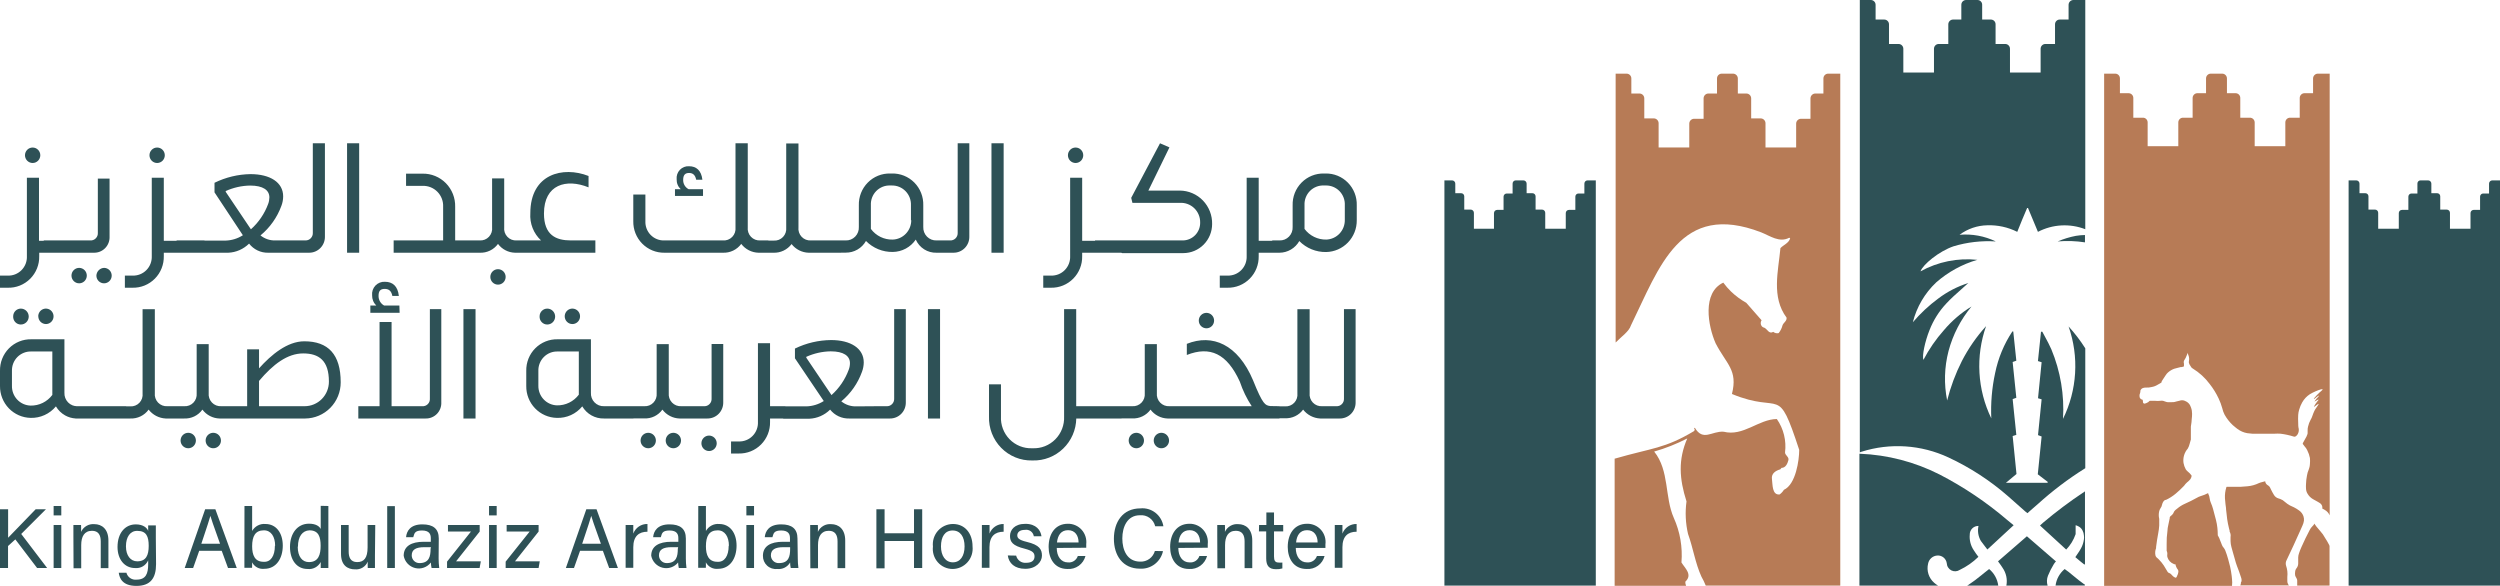
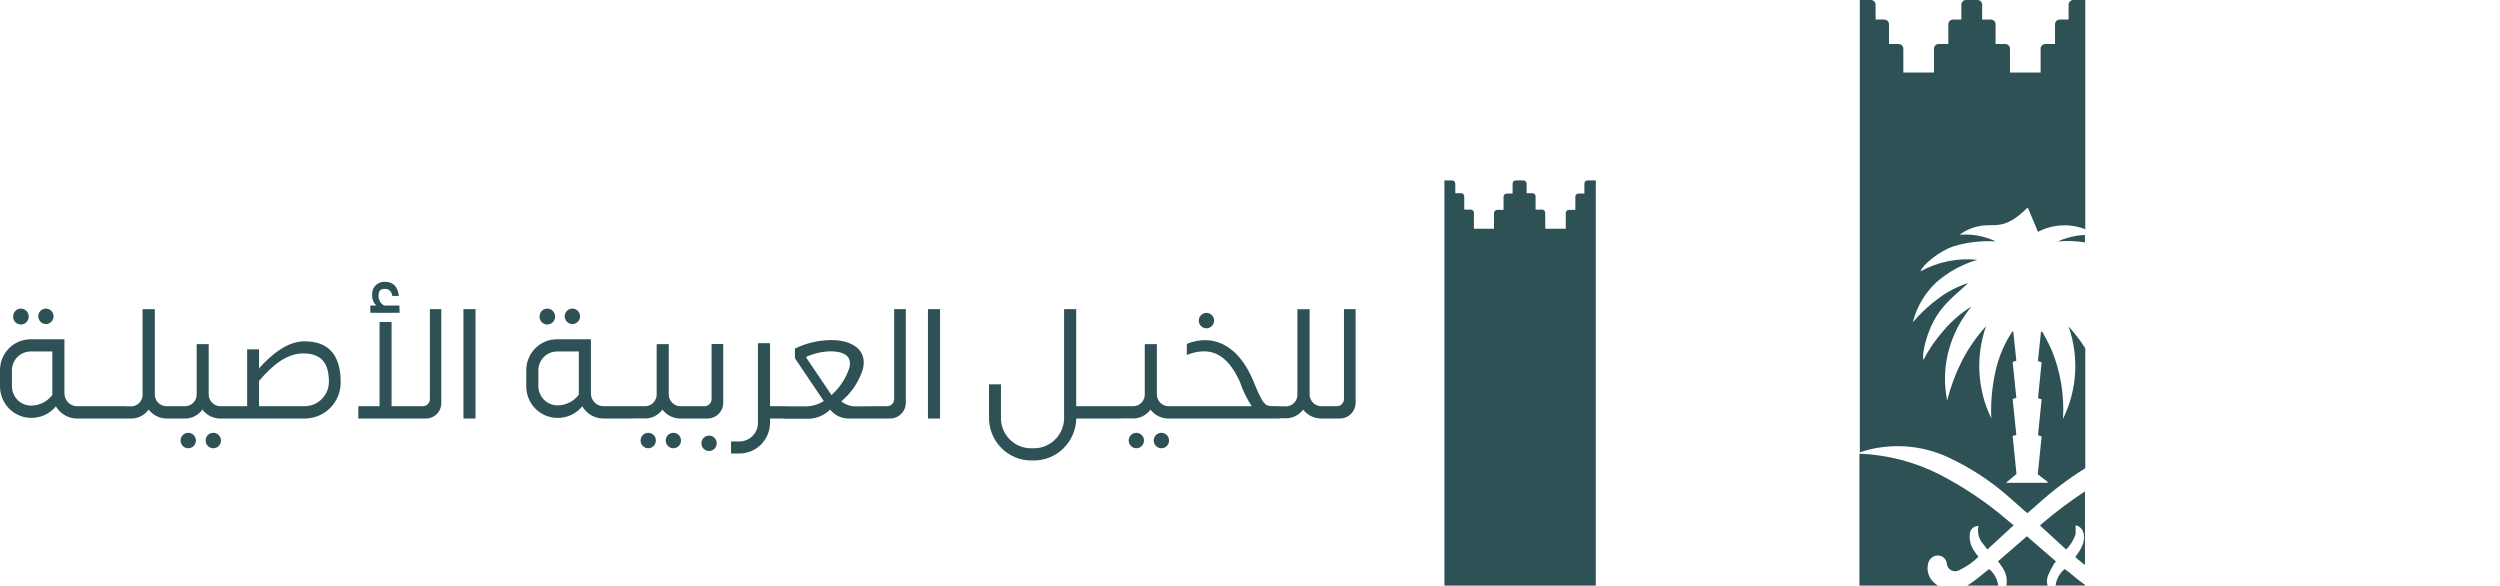
<svg xmlns="http://www.w3.org/2000/svg" width="222" height="52" viewBox="0 0 222 52" fill="none">
  <g clip-path="url(#clip0_1254_27617)">
-     <path fill-rule="evenodd" clip-rule="evenodd" d="M176.472 20.005C175.584 20.021 174.723 20.316 174.009 20.849C175.115 20.753 176.226 20.957 177.227 21.44C175.96 21.36 174.689 21.506 173.472 21.872C172.186 22.311 170.75 23.492 170.539 24.096C172.08 23.245 173.841 22.888 175.588 23.073C174.239 23.464 172.993 24.148 171.934 25.077C170.921 26.033 170.201 27.262 169.859 28.618C170.531 27.828 171.291 27.119 172.125 26.504C172.928 25.899 173.828 25.435 174.785 25.132C174.583 25.319 174.369 25.509 174.151 25.702L174.151 25.702C173.698 26.103 173.227 26.52 172.819 26.964C172.183 27.645 171.682 28.441 171.342 29.311C170.948 30.286 170.662 31.597 170.798 31.96C171.296 31.007 171.908 30.12 172.621 29.318C173.321 28.49 174.148 27.781 175.071 27.218C174.112 28.37 173.416 29.719 173.03 31.171C172.656 32.606 172.614 34.109 172.907 35.563C173.212 34.351 173.65 33.178 174.213 32.063C174.792 30.939 175.514 29.895 176.363 28.961C175.896 30.288 175.696 31.696 175.776 33.102C175.855 34.508 176.212 35.884 176.826 37.149C176.768 35.801 176.882 34.452 177.166 33.134C177.434 31.812 177.953 30.556 178.697 29.435H178.778C178.827 29.917 178.878 30.398 178.929 30.876L178.929 30.876L178.929 30.876L178.929 30.876L178.929 30.877C178.97 31.262 179.011 31.646 179.05 32.029L178.724 32.146C178.753 32.429 178.781 32.71 178.809 32.991L178.81 32.995L178.81 33.003L178.811 33.004C178.889 33.781 178.966 34.55 179.05 35.323C178.944 35.368 178.835 35.407 178.724 35.44C178.754 35.735 178.783 36.028 178.813 36.321L178.813 36.322L178.813 36.322L178.813 36.322L178.813 36.322L178.813 36.322L178.813 36.322C178.89 37.092 178.967 37.857 179.05 38.617L178.724 38.72C178.84 39.805 178.948 40.889 179.064 42.09L178.125 42.872H181.806L181.853 42.804L180.955 42.117L181.296 38.761L180.976 38.638C181.027 38.135 181.077 37.634 181.127 37.134L181.127 37.134L181.127 37.133L181.127 37.133L181.127 37.133L181.127 37.131C181.183 36.573 181.238 36.017 181.296 35.461C181.187 35.434 181.081 35.402 180.976 35.364C181.078 34.294 181.187 33.23 181.296 32.166L180.969 32.063C181.057 31.185 181.146 30.32 181.241 29.456H181.357C181.437 29.609 181.52 29.762 181.602 29.914C181.799 30.279 181.996 30.643 182.16 31.02C182.972 32.971 183.326 35.085 183.194 37.197C183.817 35.932 184.183 34.554 184.268 33.144C184.354 31.734 184.157 30.321 183.69 28.989C184.24 29.591 184.737 30.241 185.173 30.931V41.575C185.151 41.595 185.126 41.611 185.099 41.623C183.634 42.543 182.252 43.59 180.969 44.753C180.755 44.928 180.549 45.112 180.343 45.297L180.343 45.297L180.342 45.297L180.342 45.298C180.241 45.388 180.14 45.479 180.037 45.569L179.853 45.425C179.576 45.182 179.303 44.94 179.027 44.694L179.027 44.694L179.027 44.694C178.788 44.483 178.548 44.269 178.302 44.053C176.711 42.665 174.933 41.51 173.023 40.621C170.601 39.49 167.848 39.309 165.301 40.114L165.151 40.168V3.76711e-09H166.131C166.243 3.76711e-09 166.35 0.045 166.429 0.125C166.508 0.204 166.553 0.313 166.553 0.425V1.736H167.322C167.433 1.736 167.541 1.781 167.62 1.861C167.699 1.941 167.743 2.049 167.743 2.162V3.905H168.594C168.706 3.905 168.813 3.95 168.892 4.03C168.971 4.109 169.016 4.218 169.016 4.33V6.444H171.737V4.33C171.737 4.218 171.781 4.109 171.86 4.03C171.94 3.95 172.047 3.905 172.159 3.905H173.009V2.162C173.009 2.049 173.054 1.941 173.133 1.861C173.212 1.781 173.319 1.736 173.431 1.736H174.166V0.425C174.166 0.313 174.21 0.204 174.289 0.125C174.368 0.045 174.476 3.76711e-09 174.587 3.76711e-09H175.601C175.656 -7.44919e-06 175.711 0.011 175.762 0.033C175.812 0.054 175.858 0.085 175.897 0.125C175.936 0.165 175.966 0.212 175.987 0.263C176.007 0.315 176.017 0.37 176.016 0.425V1.736H176.792C176.847 1.736 176.901 1.747 176.952 1.769C177.003 1.79 177.049 1.822 177.088 1.861C177.126 1.901 177.157 1.948 177.177 1.999C177.198 2.051 177.208 2.106 177.207 2.162V3.905H178.064C178.119 3.905 178.174 3.916 178.225 3.937C178.277 3.959 178.323 3.99 178.362 4.03C178.401 4.069 178.432 4.116 178.454 4.168C178.475 4.219 178.486 4.275 178.486 4.33V6.444H181.207V4.33C181.207 4.218 181.252 4.109 181.331 4.03C181.41 3.95 181.517 3.905 181.629 3.905H182.486V2.162C182.485 2.106 182.496 2.05 182.516 1.998C182.537 1.946 182.568 1.899 182.608 1.859C182.647 1.819 182.694 1.788 182.745 1.767C182.797 1.746 182.852 1.735 182.908 1.736H183.69V0.425C183.692 0.312 183.738 0.204 183.818 0.124C183.898 0.045 184.006 -1.42811e-05 184.119 3.76711e-09H185.173V20.355C184.496 20.093 183.771 19.978 183.046 20.018C182.322 20.058 181.614 20.253 180.969 20.589C180.821 20.237 180.678 19.892 180.536 19.551L180.536 19.551C180.385 19.186 180.236 18.826 180.085 18.468H180.01L180.01 18.468C179.717 19.155 179.425 19.841 179.132 20.589C178.307 20.174 177.393 19.974 176.472 20.005ZM185.146 20.87V21.522C184.343 21.397 183.527 21.369 182.718 21.44C183.236 21.218 183.777 21.052 184.33 20.945C184.6 20.9 184.873 20.874 185.146 20.87ZM174.683 52H177.445C177.37 51.425 177.08 50.899 176.635 50.531C176.476 50.649 176.332 50.766 176.193 50.88C176.113 50.946 176.035 51.011 175.955 51.074C175.58 51.384 175.189 51.675 174.785 51.945L174.683 52ZM175.683 49.447C175.197 49.924 174.636 50.316 174.023 50.607C173.913 50.68 173.787 50.722 173.656 50.73C173.525 50.737 173.394 50.709 173.277 50.65C173.161 50.59 173.062 50.499 172.991 50.388C172.919 50.277 172.879 50.149 172.873 50.017C172.846 49.816 172.744 49.634 172.589 49.507C172.434 49.379 172.236 49.316 172.036 49.33C171.838 49.341 171.649 49.418 171.5 49.55C171.35 49.682 171.249 49.861 171.213 50.058C171.14 50.364 171.152 50.684 171.248 50.983C171.344 51.282 171.52 51.549 171.757 51.753C171.862 51.847 171.976 51.93 172.097 52H165.117V40.292H165.165C167.622 40.39 170.03 41.017 172.227 42.131C174.382 43.242 176.402 44.601 178.248 46.18L178.812 46.64C178.452 46.977 178.091 47.309 177.724 47.644L177.724 47.645L177.723 47.645L177.723 47.645L177.723 47.646C177.315 48.019 176.901 48.398 176.479 48.795C176.399 48.69 176.323 48.592 176.25 48.499L176.25 48.499L176.25 48.499L176.25 48.499C176.124 48.338 176.008 48.19 175.9 48.033C175.666 47.632 175.59 47.157 175.69 46.702C175.587 46.699 175.485 46.717 175.389 46.756C175.294 46.794 175.207 46.852 175.135 46.925C175.062 46.998 175.005 47.085 174.967 47.181C174.929 47.278 174.911 47.381 174.914 47.484C174.872 47.969 174.997 48.454 175.268 48.857C175.39 49.056 175.526 49.241 175.683 49.447ZM182.377 50.099C182.432 50.01 182.496 49.928 182.568 49.852L179.989 47.621L177.424 49.845C177.452 49.883 177.479 49.919 177.505 49.956L177.506 49.956L177.506 49.957C177.624 50.118 177.733 50.266 177.833 50.428C177.99 50.654 178.1 50.91 178.158 51.18C178.215 51.45 178.218 51.729 178.166 52H181.826C181.739 51.712 181.751 51.402 181.86 51.122C182.004 50.767 182.177 50.425 182.377 50.099ZM185.146 43.634V50.133L185.051 50.099C184.88 49.972 184.712 49.83 184.546 49.689C184.46 49.617 184.375 49.544 184.289 49.474C184.349 49.382 184.41 49.293 184.47 49.206C184.588 49.035 184.702 48.87 184.793 48.692C184.927 48.448 185.015 48.18 185.051 47.903C185.071 47.782 185.071 47.66 185.051 47.539C185.042 47.393 185.003 47.25 184.935 47.12C184.864 46.971 184.751 46.847 184.609 46.764L184.446 46.681L184.316 46.64V46.894V47.429C184.141 47.943 183.855 48.412 183.479 48.802L181.153 46.667C181.182 46.64 181.208 46.615 181.232 46.592L181.233 46.591C181.299 46.528 181.352 46.478 181.411 46.427C182.578 45.442 183.8 44.526 185.071 43.682L185.146 43.634ZM185.133 51.993V51.904L185.051 51.863C184.751 51.658 184.463 51.419 184.171 51.177C184.012 51.045 183.853 50.913 183.69 50.785L183.343 50.531C182.898 50.896 182.609 51.419 182.534 51.993H185.133Z" fill="#2E5156" />
-     <path d="M163.416 6.54V52H151.47C151.359 51.723 151.23 51.455 151.082 51.197C150.537 49.996 150.347 48.657 149.898 47.415C149.677 46.469 149.63 45.489 149.762 44.526C149.122 42.522 149.007 40.82 149.83 38.933C148.89 39.417 147.906 39.808 146.891 40.099C148.252 41.795 147.809 44.128 148.633 45.988C149.19 47.228 149.425 48.591 149.313 49.948C149.639 50.476 150.32 51.032 149.66 51.65C149.66 51.691 149.66 51.725 149.66 51.78C149.66 51.862 149.707 51.938 149.728 52.02H143.38V40.731C146.728 39.763 147.803 39.852 150.442 38.274C150.458 38.232 150.476 38.19 150.497 38.15L150.435 38.061L150.497 37.979C151.238 39.228 152.014 38.26 153.055 38.336C154.81 38.782 156.157 37.224 157.783 37.21C158.384 38.072 158.643 39.13 158.511 40.175C158.511 40.436 158.885 40.573 158.81 40.861C158.736 41.15 158.572 41.548 158.198 41.548C158.157 41.596 158.13 41.637 158.089 41.678C157.674 41.795 157.28 42.049 157.348 42.536C157.416 43.023 157.348 43.977 158.028 43.908C158.182 43.799 158.312 43.659 158.409 43.497C159.47 43.016 159.77 40.861 159.77 39.949C157.81 33.992 158.293 36.84 153.796 34.987C154.334 32.852 153.32 32.365 152.347 30.485C151.667 28.941 151.136 25.983 153.028 25.097C153.232 25.377 153.46 25.638 153.708 25.88C154.116 26.274 154.574 26.613 155.069 26.889L156.429 28.439C156.378 28.514 156.351 28.603 156.351 28.693C156.351 28.784 156.378 28.873 156.429 28.947C156.487 29.026 156.572 29.081 156.667 29.098C156.933 29.215 157.096 29.702 157.463 29.469C157.53 29.524 157.608 29.562 157.692 29.582C157.776 29.601 157.863 29.6 157.946 29.579C158.107 29.377 158.223 29.143 158.287 28.892C158.368 28.645 158.688 28.515 158.647 28.206C157.286 26.374 157.912 24.088 158.103 22.029C158.389 21.741 158.858 21.577 158.967 21.158L158.885 21.11C158.014 21.577 157.178 20.945 156.402 20.636C149.177 17.843 147.354 23.738 144.829 28.892C144.659 29.442 143.979 29.887 143.469 30.416V6.54H144.449C144.504 6.541 144.559 6.553 144.609 6.575C144.66 6.597 144.706 6.629 144.745 6.67C144.783 6.71 144.814 6.757 144.834 6.809C144.854 6.861 144.864 6.917 144.863 6.972V8.304H145.591C145.704 8.306 145.811 8.352 145.89 8.433C145.969 8.514 146.013 8.623 146.013 8.736V10.514H146.864C146.976 10.515 147.083 10.562 147.162 10.643C147.241 10.724 147.286 10.832 147.285 10.946V13.094H150.007V10.98C150.007 10.867 150.051 10.758 150.13 10.677C150.209 10.596 150.316 10.55 150.429 10.548H151.279V8.736C151.279 8.621 151.324 8.512 151.405 8.43C151.485 8.349 151.594 8.304 151.708 8.304H152.47V6.972C152.469 6.917 152.479 6.861 152.499 6.809C152.52 6.757 152.55 6.71 152.588 6.67C152.627 6.629 152.673 6.597 152.724 6.575C152.775 6.553 152.829 6.541 152.885 6.54H153.892C154.005 6.54 154.114 6.586 154.195 6.667C154.275 6.748 154.32 6.858 154.32 6.972V8.304H155.082C155.195 8.306 155.302 8.352 155.381 8.433C155.46 8.514 155.504 8.623 155.504 8.736V10.514H156.354C156.467 10.515 156.574 10.562 156.653 10.643C156.732 10.724 156.776 10.832 156.776 10.946V13.094H159.498V10.98C159.497 10.867 159.542 10.758 159.621 10.677C159.7 10.596 159.807 10.55 159.919 10.548H160.77V8.736C160.772 8.621 160.818 8.511 160.9 8.43C160.981 8.349 161.091 8.304 161.205 8.304H161.919V6.972C161.919 6.916 161.929 6.86 161.95 6.807C161.97 6.755 162.001 6.707 162.041 6.667C162.08 6.627 162.127 6.595 162.178 6.573C162.23 6.551 162.285 6.54 162.341 6.54H163.416Z" fill="#B77B56" />
-     <path fill-rule="evenodd" clip-rule="evenodd" d="M206.876 6.54V45.761C206.786 45.558 206.634 45.389 206.441 45.281C206.389 45.243 206.331 45.213 206.271 45.192C206.271 45.192 206.223 45.192 206.223 45.123V45.013C206.213 44.943 206.188 44.876 206.149 44.816C206.11 44.757 206.059 44.707 205.999 44.67L205.842 44.574L205.4 44.327C205.2 44.215 205.033 44.052 204.917 43.853C204.829 43.716 204.78 43.557 204.774 43.394C204.764 43.257 204.764 43.119 204.774 42.982C204.781 42.735 204.808 42.49 204.856 42.248C204.884 42.061 204.936 41.878 205.012 41.705C205.031 41.658 205.047 41.61 205.06 41.561C205.097 41.446 205.118 41.326 205.121 41.204C205.138 41.026 205.138 40.847 205.121 40.669C205.075 40.43 204.995 40.199 204.883 39.983C204.823 39.854 204.742 39.736 204.645 39.633C204.589 39.571 204.539 39.504 204.495 39.434C204.487 39.42 204.482 39.405 204.482 39.389C204.482 39.373 204.487 39.358 204.495 39.345L204.495 39.344C204.604 39.152 204.713 38.96 204.815 38.768L204.876 38.617C204.9 38.57 204.914 38.519 204.917 38.466V38.219C204.913 38.101 204.927 37.983 204.958 37.869C205.005 37.663 205.081 37.464 205.182 37.279C205.248 37.171 205.3 37.056 205.339 36.936C205.388 36.783 205.447 36.634 205.516 36.49C205.539 36.437 205.566 36.387 205.597 36.339C205.665 36.229 205.74 36.126 205.815 36.023C205.837 35.98 205.862 35.939 205.89 35.899V35.858C205.857 35.867 205.827 35.884 205.801 35.906L205.509 36.119H205.475C205.491 36.072 205.513 36.028 205.543 35.989L205.624 35.858L205.713 35.735L205.808 35.604C205.847 35.572 205.879 35.532 205.903 35.488C205.879 35.48 205.853 35.48 205.829 35.488L205.563 35.645H205.529C205.557 35.599 205.589 35.556 205.624 35.515C205.655 35.469 205.689 35.425 205.726 35.385L205.835 35.268C205.873 35.227 205.907 35.184 205.937 35.138C205.924 35.134 205.91 35.134 205.897 35.138L205.781 35.206L205.516 35.419H205.461C205.482 35.393 205.5 35.366 205.516 35.337C205.655 35.169 205.805 35.011 205.965 34.863L206.175 34.678C206.201 34.658 206.224 34.635 206.243 34.609V34.568H206.114C205.764 34.673 205.429 34.821 205.114 35.007C204.833 35.191 204.599 35.441 204.434 35.735C204.319 35.935 204.23 36.15 204.168 36.373C204.119 36.526 204.09 36.685 204.08 36.846C204.067 37.075 204.067 37.304 204.08 37.533C204.08 37.718 204.08 37.897 204.128 38.082C204.149 38.238 204.121 38.397 204.046 38.535C203.996 38.636 203.915 38.718 203.815 38.768C203.801 38.778 203.784 38.784 203.767 38.784C203.75 38.784 203.733 38.778 203.719 38.768H203.685C203.304 38.648 202.912 38.562 202.515 38.514C202.336 38.501 202.157 38.501 201.978 38.514H201.604H201.039H200.447C200.149 38.529 199.85 38.513 199.556 38.466C199.24 38.411 198.942 38.282 198.685 38.089C198.685 38.089 198.447 37.91 198.27 37.752C197.981 37.481 197.736 37.166 197.542 36.819C197.45 36.641 197.381 36.452 197.338 36.256C197.255 35.954 197.146 35.66 197.011 35.378C196.797 34.923 196.532 34.495 196.222 34.101C195.814 33.553 195.306 33.087 194.725 32.729C194.673 32.702 194.627 32.664 194.589 32.619C194.528 32.53 194.474 32.441 194.419 32.344C194.372 32.259 194.357 32.159 194.378 32.063C194.406 31.941 194.406 31.814 194.378 31.692C194.345 31.564 194.297 31.439 194.236 31.322V31.377C194.236 31.436 194.208 31.498 194.179 31.562C194.168 31.587 194.157 31.612 194.147 31.638C194.11 31.745 194.057 31.847 193.991 31.939C193.954 31.989 193.93 32.047 193.92 32.108C193.911 32.169 193.916 32.231 193.936 32.289V32.475C193.936 32.53 193.936 32.537 193.889 32.557C193.836 32.577 193.781 32.591 193.725 32.598H193.637L193.338 32.674L193.059 32.749C192.858 32.824 192.674 32.936 192.514 33.079C192.438 33.147 192.372 33.225 192.317 33.312C192.195 33.49 192.072 33.669 191.956 33.861C191.952 33.877 191.952 33.894 191.956 33.909C191.954 33.926 191.948 33.942 191.938 33.956C191.929 33.971 191.917 33.983 191.902 33.992L191.603 34.163C191.437 34.268 191.252 34.338 191.058 34.369C190.894 34.412 190.724 34.429 190.555 34.417C190.465 34.413 190.375 34.427 190.29 34.458C190.237 34.477 190.189 34.508 190.15 34.548C190.111 34.589 190.082 34.638 190.065 34.692V34.767C190.065 34.827 190.044 34.889 190.023 34.951C190.011 34.989 189.998 35.026 189.99 35.062V35.199C189.99 35.24 189.998 35.28 190.014 35.316C190.031 35.353 190.055 35.386 190.086 35.412C190.126 35.449 190.175 35.475 190.228 35.488H190.262C190.284 35.554 190.296 35.624 190.296 35.694C190.293 35.727 190.302 35.761 190.322 35.788C190.342 35.815 190.372 35.833 190.405 35.838H190.467C190.509 35.828 190.55 35.814 190.589 35.797C190.707 35.755 190.812 35.684 190.895 35.591C190.915 35.587 190.936 35.587 190.956 35.591H191.147H191.365C191.518 35.611 191.674 35.611 191.827 35.591C191.911 35.577 191.996 35.577 192.079 35.591L192.276 35.659C192.346 35.687 192.419 35.706 192.494 35.714H192.678C192.723 35.721 192.769 35.721 192.814 35.714C192.95 35.714 193.086 35.714 193.229 35.659C193.334 35.641 193.439 35.615 193.542 35.584C193.686 35.529 193.846 35.529 193.991 35.584L194.161 35.666C194.292 35.74 194.4 35.849 194.474 35.982C194.508 36.05 194.535 36.119 194.562 36.188C194.628 36.37 194.66 36.563 194.657 36.757C194.656 36.92 194.645 37.083 194.623 37.245C194.623 37.396 194.599 37.547 194.576 37.696L194.576 37.696C194.566 37.757 194.556 37.816 194.549 37.876C194.542 37.988 194.542 38.1 194.549 38.212V38.898C194.555 38.942 194.555 38.986 194.549 39.029C194.508 39.152 194.474 39.283 194.44 39.413C194.406 39.56 194.351 39.701 194.276 39.832C194.125 40.004 194.013 40.208 193.947 40.428C193.881 40.648 193.864 40.88 193.895 41.108C193.93 41.306 193.997 41.496 194.093 41.671C194.138 41.741 194.193 41.803 194.256 41.856C194.387 41.959 194.503 42.08 194.603 42.213C194.617 42.249 194.617 42.288 194.603 42.323C194.579 42.441 194.52 42.549 194.433 42.632C194.367 42.705 194.294 42.772 194.215 42.831C194.112 42.922 194.021 43.026 193.943 43.14L193.895 43.188C193.68 43.413 193.453 43.626 193.215 43.826C192.945 44.055 192.645 44.247 192.324 44.396H192.263C192.2 44.43 192.146 44.48 192.106 44.54C192.051 44.623 192.012 44.716 191.99 44.814C191.972 44.929 191.926 45.038 191.854 45.13C191.801 45.209 191.762 45.298 191.739 45.391C191.684 45.616 191.684 45.852 191.739 46.077C191.742 46.104 191.742 46.132 191.739 46.159V46.667C191.724 46.898 191.695 47.127 191.65 47.354C191.575 47.758 191.507 48.17 191.46 48.575C191.466 48.609 191.466 48.644 191.46 48.678C191.377 48.883 191.358 49.108 191.405 49.323C191.422 49.395 191.46 49.459 191.514 49.508L191.644 49.618C191.679 49.647 191.71 49.679 191.739 49.714C191.762 49.741 191.785 49.767 191.808 49.793L191.808 49.793C191.85 49.842 191.892 49.889 191.936 49.934C192.01 50.021 192.078 50.113 192.14 50.209C192.193 50.3 192.248 50.389 192.302 50.477L192.302 50.477C192.366 50.58 192.428 50.681 192.487 50.785C192.517 50.832 192.563 50.866 192.616 50.881C192.68 50.903 192.738 50.938 192.786 50.984L192.889 51.094C192.958 51.175 193.044 51.24 193.14 51.286C193.153 51.293 193.166 51.297 193.18 51.298C193.195 51.3 193.209 51.298 193.222 51.294C193.236 51.289 193.248 51.282 193.258 51.272C193.269 51.263 193.277 51.251 193.283 51.238L193.399 50.97C193.413 50.921 193.425 50.87 193.433 50.819C193.445 50.769 193.444 50.716 193.431 50.666C193.418 50.615 193.393 50.569 193.358 50.531C193.351 50.509 193.336 50.49 193.317 50.476C193.268 50.392 193.229 50.302 193.201 50.209V50.126H193.161L193.038 50.085C192.9 50.034 192.776 49.951 192.675 49.842C192.575 49.734 192.501 49.603 192.46 49.461C192.443 49.365 192.443 49.268 192.46 49.172C192.46 49.08 192.439 48.988 192.399 48.905C192.392 48.878 192.392 48.849 192.399 48.822V48.314C192.391 47.931 192.413 47.548 192.467 47.168C192.467 46.982 192.507 46.796 192.547 46.61C192.562 46.542 192.576 46.474 192.589 46.407C192.623 46.28 192.65 46.152 192.671 46.022C192.668 45.997 192.668 45.972 192.671 45.947C192.684 45.908 192.704 45.872 192.731 45.842C192.758 45.811 192.791 45.786 192.827 45.768C192.857 45.748 192.883 45.723 192.902 45.693C192.952 45.648 192.99 45.592 193.011 45.528C193.048 45.428 193.112 45.34 193.195 45.274L193.344 45.157C193.55 44.983 193.779 44.84 194.025 44.732C194.385 44.574 194.739 44.396 195.086 44.203C195.186 44.142 195.293 44.093 195.406 44.059C195.641 43.991 195.869 43.899 196.086 43.785C196.084 43.801 196.084 43.817 196.086 43.833C196.162 43.97 196.208 44.122 196.222 44.279C196.238 44.4 196.27 44.517 196.317 44.629C196.4 44.816 196.468 45.008 196.522 45.206C196.568 45.362 196.609 45.529 196.65 45.692L196.65 45.692C196.693 45.864 196.735 46.032 196.78 46.18C196.837 46.406 196.878 46.635 196.903 46.866C196.924 47.062 196.935 47.259 196.937 47.456C196.932 47.481 196.932 47.507 196.937 47.532C197.034 47.691 197.112 47.862 197.168 48.04C197.196 48.104 197.221 48.17 197.247 48.237C197.265 48.285 197.284 48.334 197.304 48.383C197.336 48.475 197.387 48.559 197.454 48.63C197.516 48.704 197.567 48.787 197.603 48.877C197.703 49.133 197.789 49.394 197.862 49.66C197.887 49.762 197.914 49.862 197.941 49.962C198.008 50.21 198.075 50.456 198.114 50.73C198.122 50.792 198.132 50.853 198.141 50.913L198.141 50.914C198.167 51.085 198.192 51.249 198.202 51.416C198.226 51.619 198.226 51.824 198.202 52.027H186.847V6.54H187.834C187.889 6.54 187.943 6.551 187.994 6.573C188.045 6.594 188.091 6.625 188.13 6.665C188.168 6.705 188.199 6.752 188.219 6.803C188.239 6.855 188.25 6.91 188.249 6.966V8.276H189.017C189.129 8.276 189.237 8.321 189.316 8.401C189.395 8.481 189.439 8.589 189.439 8.702V10.452H190.29C190.345 10.451 190.399 10.461 190.451 10.482C190.502 10.502 190.548 10.533 190.588 10.572C190.627 10.611 190.658 10.658 190.679 10.709C190.701 10.76 190.711 10.815 190.711 10.87V12.984H193.433V10.87C193.433 10.815 193.444 10.76 193.465 10.709C193.486 10.658 193.517 10.611 193.557 10.572C193.596 10.533 193.643 10.502 193.694 10.482C193.745 10.461 193.8 10.451 193.855 10.452H194.705V8.702C194.705 8.589 194.749 8.481 194.829 8.401C194.908 8.321 195.015 8.276 195.127 8.276H195.896V6.966C195.896 6.853 195.94 6.744 196.019 6.665C196.098 6.585 196.206 6.54 196.317 6.54H197.331C197.443 6.54 197.55 6.585 197.629 6.665C197.708 6.744 197.753 6.853 197.753 6.966V8.276H198.522C198.577 8.276 198.631 8.287 198.682 8.309C198.733 8.33 198.779 8.362 198.818 8.401C198.856 8.441 198.887 8.488 198.907 8.54C198.928 8.591 198.938 8.646 198.937 8.702V10.452H199.787C199.843 10.451 199.898 10.461 199.949 10.482C200.001 10.502 200.048 10.533 200.087 10.572C200.127 10.611 200.159 10.657 200.181 10.708C200.203 10.759 200.215 10.815 200.216 10.87V12.984H202.937V10.87C202.937 10.815 202.948 10.76 202.969 10.709C202.991 10.658 203.022 10.611 203.061 10.572C203.1 10.533 203.147 10.502 203.198 10.482C203.249 10.461 203.304 10.451 203.359 10.452H204.216V8.702C204.216 8.589 204.261 8.481 204.34 8.401C204.419 8.321 204.526 8.276 204.638 8.276H205.4V6.966C205.402 6.852 205.448 6.744 205.528 6.664C205.608 6.585 205.716 6.54 205.829 6.54H206.876ZM203.257 51.986H198.93C198.977 51.915 199 51.831 198.998 51.746C198.995 51.739 198.993 51.732 198.993 51.725C198.993 51.718 198.995 51.711 198.998 51.705C199.023 51.675 199.041 51.639 199.05 51.601C199.059 51.563 199.06 51.523 199.052 51.485C199.052 51.416 199.028 51.343 199.004 51.272C199.001 51.261 198.997 51.25 198.994 51.239C198.99 51.23 198.987 51.22 198.984 51.211C198.882 50.888 198.767 50.579 198.644 50.263C198.603 50.165 198.569 50.064 198.542 49.962C198.481 49.762 198.426 49.563 198.372 49.364C198.353 49.296 198.328 49.212 198.301 49.12C198.248 48.946 198.188 48.744 198.148 48.568C198.102 48.401 198.077 48.228 198.073 48.054C198.066 47.932 198.066 47.811 198.073 47.69C198.102 47.523 198.073 47.351 197.991 47.203C197.987 47.178 197.987 47.152 197.991 47.127C197.967 47.05 197.946 46.972 197.93 46.894C197.864 46.631 197.812 46.366 197.773 46.098C197.756 45.96 197.741 45.821 197.726 45.682C197.71 45.544 197.695 45.404 197.678 45.267C197.678 45.15 197.661 45.032 197.643 44.914C197.636 44.867 197.629 44.82 197.624 44.773C197.604 44.618 197.591 44.445 197.578 44.276L197.576 44.245C197.559 43.917 197.601 43.59 197.698 43.277C197.698 43.229 197.698 43.229 197.773 43.229H198.957L199.583 43.181C199.933 43.15 200.274 43.054 200.59 42.9L200.74 42.845L201.155 42.735C201.151 42.751 201.151 42.767 201.155 42.783C201.167 42.842 201.191 42.898 201.225 42.947C201.258 42.996 201.302 43.039 201.352 43.071C201.379 43.083 201.404 43.099 201.427 43.119C201.494 43.163 201.548 43.225 201.583 43.298L201.651 43.442C201.735 43.618 201.828 43.79 201.93 43.956C202.019 44.103 202.16 44.211 202.325 44.258L202.495 44.313C202.642 44.366 202.777 44.45 202.889 44.56C203.029 44.685 203.182 44.793 203.345 44.883L203.713 45.054C203.872 45.135 204.025 45.229 204.168 45.336C204.347 45.462 204.48 45.642 204.549 45.851C204.59 45.977 204.604 46.11 204.59 46.242C204.568 46.389 204.524 46.533 204.461 46.667C204.393 46.825 204.325 46.983 204.25 47.141C203.862 48.019 203.461 48.884 203.046 49.749L203.005 49.845C202.965 49.972 202.965 50.109 203.005 50.236C203.116 50.555 203.153 50.895 203.114 51.231V51.615C203.114 51.712 203.139 51.807 203.189 51.89C203.215 51.919 203.238 51.952 203.257 51.986ZM206.863 48.479L206.822 48.376C206.71 48.156 206.585 47.943 206.448 47.738C206.345 47.541 206.217 47.359 206.067 47.196C205.937 47.052 205.747 46.818 205.692 46.75C205.654 46.701 205.618 46.648 205.584 46.598C205.57 46.577 205.556 46.557 205.543 46.537C205.53 46.52 205.519 46.501 205.509 46.482C205.507 46.496 205.507 46.51 205.509 46.523C205.466 46.601 205.411 46.67 205.345 46.729C205.245 46.826 205.162 46.939 205.101 47.065C204.842 47.559 204.597 48.054 204.373 48.568C204.289 48.749 204.216 48.935 204.155 49.124C204.11 49.243 204.085 49.368 204.08 49.495C204.074 49.618 204.074 49.742 204.08 49.865C204.077 49.927 204.077 49.989 204.08 50.051C204.076 50.192 204.028 50.329 203.944 50.442C203.863 50.536 203.815 50.654 203.808 50.778C203.791 50.883 203.791 50.989 203.808 51.094C203.83 51.167 203.862 51.236 203.903 51.3C203.925 51.332 203.944 51.366 203.958 51.403C203.99 51.469 204.001 51.543 203.992 51.615C203.985 51.707 203.985 51.798 203.992 51.89C203.999 51.926 203.999 51.964 203.992 52H206.863V48.479Z" fill="#B77B56" />
-     <path d="M222 16.018V52H208.557V16.018H209.237C209.274 16.018 209.312 16.025 209.346 16.04C209.381 16.054 209.412 16.075 209.439 16.102C209.466 16.129 209.487 16.16 209.501 16.195C209.515 16.23 209.523 16.268 209.523 16.306V17.157H210.047C210.119 17.157 210.188 17.186 210.239 17.237C210.29 17.289 210.319 17.358 210.319 17.431V18.612H210.904C210.941 18.612 210.978 18.619 211.012 18.634C211.046 18.648 211.078 18.67 211.103 18.697C211.129 18.723 211.15 18.755 211.163 18.79C211.177 18.825 211.184 18.863 211.183 18.9V20.314H213.013V18.927C213.012 18.89 213.018 18.853 213.032 18.818C213.046 18.783 213.066 18.751 213.092 18.724C213.118 18.697 213.149 18.676 213.183 18.661C213.218 18.647 213.255 18.639 213.292 18.639H213.863V17.459C213.863 17.422 213.871 17.386 213.885 17.352C213.899 17.318 213.919 17.288 213.945 17.262C213.971 17.237 214.002 17.216 214.036 17.203C214.07 17.19 214.106 17.183 214.142 17.184H214.666V16.306C214.664 16.269 214.67 16.232 214.683 16.197C214.696 16.162 214.715 16.13 214.741 16.103C214.766 16.076 214.797 16.054 214.831 16.04C214.865 16.025 214.901 16.017 214.938 16.018H215.619C215.656 16.018 215.693 16.025 215.728 16.04C215.763 16.054 215.794 16.075 215.821 16.102C215.847 16.129 215.868 16.16 215.883 16.195C215.897 16.23 215.904 16.268 215.904 16.306V17.157H216.415C216.451 17.156 216.487 17.162 216.521 17.176C216.555 17.189 216.585 17.209 216.611 17.235C216.637 17.26 216.658 17.291 216.672 17.325C216.686 17.358 216.693 17.395 216.693 17.431V18.612H217.265C217.303 18.611 217.341 18.618 217.376 18.632C217.412 18.646 217.444 18.667 217.471 18.694C217.499 18.721 217.52 18.753 217.535 18.788C217.55 18.823 217.557 18.861 217.557 18.9V20.314H219.381V18.927C219.38 18.89 219.386 18.854 219.399 18.819C219.413 18.785 219.432 18.753 219.458 18.726C219.483 18.7 219.513 18.678 219.547 18.663C219.58 18.648 219.616 18.64 219.653 18.639H220.231V17.459C220.231 17.386 220.26 17.316 220.311 17.265C220.362 17.213 220.431 17.184 220.503 17.184H221.027V16.306C221.027 16.268 221.035 16.23 221.049 16.195C221.063 16.16 221.084 16.129 221.111 16.102C221.137 16.075 221.169 16.054 221.204 16.04C221.238 16.025 221.275 16.018 221.313 16.018H222Z" fill="#2E5156" />
+     <path fill-rule="evenodd" clip-rule="evenodd" d="M176.472 20.005C175.584 20.021 174.723 20.316 174.009 20.849C175.115 20.753 176.226 20.957 177.227 21.44C175.96 21.36 174.689 21.506 173.472 21.872C172.186 22.311 170.75 23.492 170.539 24.096C172.08 23.245 173.841 22.888 175.588 23.073C174.239 23.464 172.993 24.148 171.934 25.077C170.921 26.033 170.201 27.262 169.859 28.618C170.531 27.828 171.291 27.119 172.125 26.504C172.928 25.899 173.828 25.435 174.785 25.132C174.583 25.319 174.369 25.509 174.151 25.702L174.151 25.702C173.698 26.103 173.227 26.52 172.819 26.964C172.183 27.645 171.682 28.441 171.342 29.311C170.948 30.286 170.662 31.597 170.798 31.96C171.296 31.007 171.908 30.12 172.621 29.318C173.321 28.49 174.148 27.781 175.071 27.218C174.112 28.37 173.416 29.719 173.03 31.171C172.656 32.606 172.614 34.109 172.907 35.563C173.212 34.351 173.65 33.178 174.213 32.063C174.792 30.939 175.514 29.895 176.363 28.961C175.896 30.288 175.696 31.696 175.776 33.102C175.855 34.508 176.212 35.884 176.826 37.149C176.768 35.801 176.882 34.452 177.166 33.134C177.434 31.812 177.953 30.556 178.697 29.435H178.778C178.827 29.917 178.878 30.398 178.929 30.876L178.929 30.876L178.929 30.876L178.929 30.876L178.929 30.877C178.97 31.262 179.011 31.646 179.05 32.029L178.724 32.146C178.753 32.429 178.781 32.71 178.809 32.991L178.81 32.995L178.81 33.003L178.811 33.004C178.889 33.781 178.966 34.55 179.05 35.323C178.944 35.368 178.835 35.407 178.724 35.44C178.754 35.735 178.783 36.028 178.813 36.321L178.813 36.322L178.813 36.322L178.813 36.322L178.813 36.322L178.813 36.322L178.813 36.322C178.89 37.092 178.967 37.857 179.05 38.617L178.724 38.72C178.84 39.805 178.948 40.889 179.064 42.09L178.125 42.872H181.806L181.853 42.804L180.955 42.117L181.296 38.761L180.976 38.638C181.027 38.135 181.077 37.634 181.127 37.134L181.127 37.134L181.127 37.133L181.127 37.133L181.127 37.133L181.127 37.131C181.183 36.573 181.238 36.017 181.296 35.461C181.187 35.434 181.081 35.402 180.976 35.364C181.078 34.294 181.187 33.23 181.296 32.166L180.969 32.063C181.057 31.185 181.146 30.32 181.241 29.456H181.357C181.437 29.609 181.52 29.762 181.602 29.914C181.799 30.279 181.996 30.643 182.16 31.02C182.972 32.971 183.326 35.085 183.194 37.197C183.817 35.932 184.183 34.554 184.268 33.144C184.354 31.734 184.157 30.321 183.69 28.989C184.24 29.591 184.737 30.241 185.173 30.931V41.575C185.151 41.595 185.126 41.611 185.099 41.623C183.634 42.543 182.252 43.59 180.969 44.753C180.755 44.928 180.549 45.112 180.343 45.297L180.343 45.297L180.342 45.297L180.342 45.298C180.241 45.388 180.14 45.479 180.037 45.569L179.853 45.425C179.576 45.182 179.303 44.94 179.027 44.694L179.027 44.694L179.027 44.694C178.788 44.483 178.548 44.269 178.302 44.053C176.711 42.665 174.933 41.51 173.023 40.621C170.601 39.49 167.848 39.309 165.301 40.114L165.151 40.168V3.76711e-09H166.131C166.243 3.76711e-09 166.35 0.045 166.429 0.125C166.508 0.204 166.553 0.313 166.553 0.425V1.736H167.322C167.433 1.736 167.541 1.781 167.62 1.861C167.699 1.941 167.743 2.049 167.743 2.162V3.905H168.594C168.706 3.905 168.813 3.95 168.892 4.03C168.971 4.109 169.016 4.218 169.016 4.33V6.444H171.737V4.33C171.737 4.218 171.781 4.109 171.86 4.03C171.94 3.95 172.047 3.905 172.159 3.905H173.009V2.162C173.009 2.049 173.054 1.941 173.133 1.861C173.212 1.781 173.319 1.736 173.431 1.736H174.166V0.425C174.166 0.313 174.21 0.204 174.289 0.125C174.368 0.045 174.476 3.76711e-09 174.587 3.76711e-09H175.601C175.656 -7.44919e-06 175.711 0.011 175.762 0.033C175.812 0.054 175.858 0.085 175.897 0.125C175.936 0.165 175.966 0.212 175.987 0.263C176.007 0.315 176.017 0.37 176.016 0.425V1.736H176.792C176.847 1.736 176.901 1.747 176.952 1.769C177.003 1.79 177.049 1.822 177.088 1.861C177.126 1.901 177.157 1.948 177.177 1.999C177.198 2.051 177.208 2.106 177.207 2.162V3.905H178.064C178.119 3.905 178.174 3.916 178.225 3.937C178.277 3.959 178.323 3.99 178.362 4.03C178.401 4.069 178.432 4.116 178.454 4.168C178.475 4.219 178.486 4.275 178.486 4.33V6.444H181.207V4.33C181.207 4.218 181.252 4.109 181.331 4.03C181.41 3.95 181.517 3.905 181.629 3.905H182.486V2.162C182.485 2.106 182.496 2.05 182.516 1.998C182.537 1.946 182.568 1.899 182.608 1.859C182.647 1.819 182.694 1.788 182.745 1.767C182.797 1.746 182.852 1.735 182.908 1.736H183.69V0.425C183.692 0.312 183.738 0.204 183.818 0.124C183.898 0.045 184.006 -1.42811e-05 184.119 3.76711e-09H185.173V20.355C184.496 20.093 183.771 19.978 183.046 20.018C182.322 20.058 181.614 20.253 180.969 20.589C180.821 20.237 180.678 19.892 180.536 19.551L180.536 19.551C180.385 19.186 180.236 18.826 180.085 18.468H180.01L180.01 18.468C178.307 20.174 177.393 19.974 176.472 20.005ZM185.146 20.87V21.522C184.343 21.397 183.527 21.369 182.718 21.44C183.236 21.218 183.777 21.052 184.33 20.945C184.6 20.9 184.873 20.874 185.146 20.87ZM174.683 52H177.445C177.37 51.425 177.08 50.899 176.635 50.531C176.476 50.649 176.332 50.766 176.193 50.88C176.113 50.946 176.035 51.011 175.955 51.074C175.58 51.384 175.189 51.675 174.785 51.945L174.683 52ZM175.683 49.447C175.197 49.924 174.636 50.316 174.023 50.607C173.913 50.68 173.787 50.722 173.656 50.73C173.525 50.737 173.394 50.709 173.277 50.65C173.161 50.59 173.062 50.499 172.991 50.388C172.919 50.277 172.879 50.149 172.873 50.017C172.846 49.816 172.744 49.634 172.589 49.507C172.434 49.379 172.236 49.316 172.036 49.33C171.838 49.341 171.649 49.418 171.5 49.55C171.35 49.682 171.249 49.861 171.213 50.058C171.14 50.364 171.152 50.684 171.248 50.983C171.344 51.282 171.52 51.549 171.757 51.753C171.862 51.847 171.976 51.93 172.097 52H165.117V40.292H165.165C167.622 40.39 170.03 41.017 172.227 42.131C174.382 43.242 176.402 44.601 178.248 46.18L178.812 46.64C178.452 46.977 178.091 47.309 177.724 47.644L177.724 47.645L177.723 47.645L177.723 47.645L177.723 47.646C177.315 48.019 176.901 48.398 176.479 48.795C176.399 48.69 176.323 48.592 176.25 48.499L176.25 48.499L176.25 48.499L176.25 48.499C176.124 48.338 176.008 48.19 175.9 48.033C175.666 47.632 175.59 47.157 175.69 46.702C175.587 46.699 175.485 46.717 175.389 46.756C175.294 46.794 175.207 46.852 175.135 46.925C175.062 46.998 175.005 47.085 174.967 47.181C174.929 47.278 174.911 47.381 174.914 47.484C174.872 47.969 174.997 48.454 175.268 48.857C175.39 49.056 175.526 49.241 175.683 49.447ZM182.377 50.099C182.432 50.01 182.496 49.928 182.568 49.852L179.989 47.621L177.424 49.845C177.452 49.883 177.479 49.919 177.505 49.956L177.506 49.956L177.506 49.957C177.624 50.118 177.733 50.266 177.833 50.428C177.99 50.654 178.1 50.91 178.158 51.18C178.215 51.45 178.218 51.729 178.166 52H181.826C181.739 51.712 181.751 51.402 181.86 51.122C182.004 50.767 182.177 50.425 182.377 50.099ZM185.146 43.634V50.133L185.051 50.099C184.88 49.972 184.712 49.83 184.546 49.689C184.46 49.617 184.375 49.544 184.289 49.474C184.349 49.382 184.41 49.293 184.47 49.206C184.588 49.035 184.702 48.87 184.793 48.692C184.927 48.448 185.015 48.18 185.051 47.903C185.071 47.782 185.071 47.66 185.051 47.539C185.042 47.393 185.003 47.25 184.935 47.12C184.864 46.971 184.751 46.847 184.609 46.764L184.446 46.681L184.316 46.64V46.894V47.429C184.141 47.943 183.855 48.412 183.479 48.802L181.153 46.667C181.182 46.64 181.208 46.615 181.232 46.592L181.233 46.591C181.299 46.528 181.352 46.478 181.411 46.427C182.578 45.442 183.8 44.526 185.071 43.682L185.146 43.634ZM185.133 51.993V51.904L185.051 51.863C184.751 51.658 184.463 51.419 184.171 51.177C184.012 51.045 183.853 50.913 183.69 50.785L183.343 50.531C182.898 50.896 182.609 51.419 182.534 51.993H185.133Z" fill="#2E5156" />
    <path d="M141.707 16.018V52H128.264V16.018H128.944C128.982 16.018 129.019 16.025 129.053 16.04C129.088 16.054 129.12 16.075 129.146 16.102C129.173 16.129 129.194 16.16 129.208 16.195C129.222 16.23 129.23 16.268 129.23 16.306V17.157H129.747C129.783 17.156 129.819 17.162 129.853 17.176C129.887 17.189 129.918 17.209 129.944 17.235C129.97 17.26 129.99 17.291 130.004 17.325C130.018 17.358 130.026 17.395 130.026 17.431V18.612H130.597C130.673 18.612 130.746 18.642 130.799 18.696C130.853 18.75 130.883 18.823 130.883 18.9V20.314H132.665V18.927C132.665 18.89 132.671 18.853 132.685 18.818C132.698 18.783 132.719 18.751 132.745 18.724C132.771 18.697 132.802 18.676 132.836 18.661C132.87 18.647 132.907 18.639 132.944 18.639H133.516V17.459C133.518 17.385 133.548 17.316 133.6 17.264C133.652 17.213 133.722 17.184 133.795 17.184H134.319V16.306C134.318 16.268 134.324 16.231 134.338 16.196C134.352 16.161 134.372 16.129 134.398 16.102C134.424 16.076 134.455 16.054 134.489 16.04C134.524 16.025 134.56 16.018 134.598 16.018H135.278C135.315 16.018 135.353 16.025 135.387 16.04C135.422 16.054 135.453 16.075 135.48 16.102C135.506 16.129 135.528 16.16 135.542 16.195C135.556 16.23 135.564 16.268 135.564 16.306V17.157H136.081C136.154 17.157 136.223 17.186 136.276 17.237C136.328 17.288 136.358 17.358 136.36 17.431V18.612H136.931C137.007 18.612 137.08 18.642 137.133 18.696C137.187 18.75 137.217 18.823 137.217 18.9V20.314H139.04V18.927C139.039 18.89 139.046 18.853 139.059 18.818C139.073 18.783 139.093 18.751 139.119 18.724C139.145 18.697 139.176 18.676 139.211 18.661C139.245 18.647 139.282 18.639 139.319 18.639H139.891V17.459C139.891 17.422 139.898 17.386 139.912 17.352C139.926 17.318 139.947 17.288 139.973 17.262C139.999 17.237 140.029 17.216 140.063 17.203C140.097 17.19 140.133 17.183 140.17 17.184H140.693V16.306C140.692 16.268 140.699 16.231 140.713 16.196C140.726 16.161 140.747 16.129 140.773 16.102C140.799 16.076 140.83 16.054 140.864 16.04C140.898 16.025 140.935 16.018 140.972 16.018H141.707Z" fill="#2E5156" />
-     <path fill-rule="evenodd" clip-rule="evenodd" d="M29.159 49.358V44.932L28.479 44.918V46.977C28.384 46.764 28.084 46.503 27.438 46.503C26.39 46.503 25.751 47.395 25.751 48.562C25.751 49.729 26.349 50.525 27.309 50.525C27.543 50.553 27.78 50.509 27.988 50.399C28.197 50.288 28.368 50.117 28.479 49.907V50.436H29.159V49.358ZM27.431 49.914C26.853 49.914 26.438 49.447 26.438 48.542H26.458C26.458 47.642 26.853 47.121 27.479 47.093C28.309 47.093 28.472 47.704 28.472 48.466C28.472 49.228 28.295 49.914 27.431 49.914ZM4.762 44.932H5.443V45.769H4.762V44.932ZM4.762 46.62H5.443V50.436H4.762V46.62ZM0 45.22H0.721V47.752C0.894 47.569 1.25 47.203 1.662 46.78L1.662 46.78L1.662 46.78L1.662 46.78L1.662 46.78C2.16 46.268 2.739 45.674 3.17 45.22H4.082L1.885 47.416L4.184 50.436H3.293L1.361 47.897L0.714 48.487V50.436H0V45.22ZM6.518 46.62V47.581L6.531 50.463H7.212V48.404C7.212 47.642 7.491 47.135 8.171 47.135C8.736 47.135 8.946 47.512 8.946 48.075V50.449H9.627V47.999C9.627 46.991 9.055 46.544 8.375 46.544C8.133 46.523 7.89 46.577 7.679 46.7C7.468 46.823 7.301 47.008 7.198 47.231C7.208 47.027 7.208 46.823 7.198 46.62H6.518ZM13.858 50.099C13.858 51.328 13.369 52.028 12.117 52.028C10.865 52.028 10.613 51.342 10.545 50.861H11.226C11.278 51.055 11.397 51.223 11.562 51.335C11.727 51.447 11.926 51.495 12.124 51.472C12.954 51.472 13.158 50.944 13.158 50.099V49.756C13.061 49.98 12.896 50.167 12.687 50.291C12.478 50.414 12.235 50.467 11.994 50.443C11.062 50.443 10.436 49.674 10.436 48.569C10.436 47.327 11.117 46.565 12.062 46.565C12.743 46.565 13.076 46.901 13.158 47.148V46.654H13.838V47.752L13.858 50.099ZM11.185 48.528C11.185 49.317 11.586 49.846 12.185 49.846C12.974 49.846 13.205 49.303 13.205 48.473C13.205 47.642 12.995 47.142 12.205 47.142C11.566 47.121 11.185 47.684 11.185 48.5V48.528ZM17.151 50.436L17.689 48.912H19.689L20.247 50.436H21.022L19.124 45.22H18.219L16.403 50.436H17.151ZM19.279 47.551L19.279 47.552C19.358 47.772 19.444 48.014 19.539 48.281H17.879C17.952 48.063 18.021 47.854 18.087 47.657L18.087 47.656L18.087 47.656L18.088 47.656L18.088 47.656C18.368 46.816 18.583 46.171 18.682 45.81C18.775 46.14 18.963 46.667 19.279 47.551ZM21.709 44.932H22.39V47.148C22.508 46.942 22.682 46.774 22.892 46.664C23.102 46.554 23.338 46.508 23.573 46.531C24.526 46.531 25.111 47.327 25.111 48.452C25.111 49.578 24.54 50.511 23.471 50.511C23.254 50.537 23.033 50.496 22.839 50.393C22.645 50.29 22.486 50.13 22.383 49.935C22.392 50.097 22.392 50.26 22.383 50.422H21.703V49.145L21.709 44.932ZM24.431 48.466C24.431 47.663 24.077 47.093 23.438 47.093C22.662 47.093 22.39 47.622 22.39 48.514C22.39 49.29 22.628 49.887 23.403 49.887C24.036 49.935 24.41 49.372 24.41 48.466H24.431ZM33.296 49.324V50.436H32.656C32.647 50.248 32.647 50.06 32.656 49.873C32.564 50.093 32.405 50.278 32.202 50.401C31.999 50.524 31.763 50.58 31.527 50.559C30.88 50.559 30.282 50.216 30.282 49.187V46.62H30.962V48.974C30.962 49.468 31.112 49.914 31.717 49.914C32.323 49.914 32.642 49.544 32.642 48.61V46.62H33.323L33.296 49.324ZM34.384 44.945V50.436H35.065V44.945H34.384ZM38.949 49.585C38.949 49.869 38.967 50.154 39.004 50.436H38.323C38.288 50.276 38.267 50.112 38.262 49.949C38.101 50.158 37.883 50.317 37.635 50.404C37.386 50.492 37.118 50.505 36.862 50.441C36.606 50.378 36.374 50.242 36.194 50.048C36.014 49.855 35.893 49.613 35.847 49.351C35.847 48.5 36.527 48.109 37.629 48.109H38.255V47.794C38.255 47.471 38.153 47.107 37.473 47.107C36.869 47.107 36.801 47.345 36.727 47.605L36.727 47.605C36.717 47.638 36.708 47.671 36.697 47.704H36.058C36.105 47.162 36.439 46.558 37.52 46.565C38.453 46.565 38.963 46.949 38.963 47.821L38.949 49.585ZM38.269 48.59H37.677C36.949 48.59 36.561 48.795 36.561 49.317C36.561 49.499 36.633 49.674 36.76 49.802C36.888 49.931 37.061 50.003 37.242 50.003C38.112 50.003 38.235 49.406 38.235 48.734L38.269 48.59ZM41.82 47.203L39.698 49.873V50.436H42.589L42.698 49.846H40.5L42.596 47.203V46.62H39.779V47.203H41.82ZM43.426 44.932H44.106V45.769H43.426V44.932ZM43.426 46.62H44.106V50.436H43.426V46.62ZM47.032 47.203L44.902 49.873V50.436H47.828L47.93 49.846H45.732L47.828 47.203V46.62H44.99V47.203H47.032ZM103.275 48.94C103.174 49.402 102.913 49.812 102.539 50.098C102.165 50.383 101.702 50.525 101.234 50.498C99.689 50.498 98.914 49.317 98.914 47.842C98.914 46.366 99.689 45.144 101.268 45.144C101.744 45.098 102.22 45.236 102.599 45.53C102.978 45.825 103.232 46.254 103.309 46.73H102.581C102.508 46.429 102.331 46.165 102.081 45.986C101.831 45.807 101.525 45.725 101.22 45.755C100.111 45.755 99.662 46.778 99.662 47.814C99.662 48.85 100.091 49.873 101.254 49.873C101.545 49.886 101.831 49.799 102.067 49.627C102.303 49.455 102.474 49.208 102.554 48.926L103.275 48.94ZM105.629 49.942C105.003 49.942 104.635 49.399 104.635 48.658L107.248 48.638V48.322C107.275 48.093 107.253 47.86 107.184 47.64C107.115 47.419 107 47.217 106.846 47.045C106.693 46.873 106.505 46.737 106.295 46.645C106.085 46.552 105.858 46.507 105.629 46.51C104.479 46.51 103.908 47.43 103.908 48.569C103.908 49.55 104.397 50.525 105.588 50.525C105.946 50.55 106.301 50.449 106.593 50.238C106.884 50.028 107.094 49.721 107.187 49.372H106.506C106.446 49.553 106.326 49.708 106.166 49.812C106.007 49.915 105.817 49.961 105.629 49.942ZM105.642 47.08C106.268 47.08 106.568 47.567 106.568 48.171H104.656C104.717 47.533 105.016 47.08 105.642 47.08ZM108.092 47.581V46.62H108.772C108.786 46.823 108.786 47.027 108.772 47.231C108.874 47.008 109.042 46.823 109.253 46.7C109.464 46.577 109.707 46.523 109.949 46.544C110.629 46.544 111.201 46.991 111.201 47.999V50.449H110.52V48.075C110.52 47.512 110.309 47.135 109.745 47.135C109.064 47.135 108.786 47.642 108.786 48.404V50.463H108.105L108.092 47.581ZM112.453 46.62H111.806L111.793 47.19H112.439V49.592C112.439 50.23 112.691 50.545 113.296 50.545C113.491 50.554 113.687 50.531 113.874 50.477V49.955C113.768 49.965 113.661 49.965 113.555 49.955C113.221 49.955 113.133 49.777 113.133 49.413V47.19H113.949V46.62H113.133V45.508H112.453V46.62ZM115.065 48.658C115.065 49.399 115.439 49.942 116.065 49.942C116.253 49.96 116.442 49.913 116.602 49.81C116.761 49.707 116.881 49.553 116.943 49.372H117.623C117.533 49.722 117.325 50.029 117.034 50.239C116.743 50.45 116.388 50.551 116.031 50.525C114.84 50.525 114.351 49.55 114.351 48.569C114.351 47.43 114.922 46.51 116.072 46.51C116.303 46.505 116.533 46.551 116.746 46.644C116.958 46.737 117.148 46.875 117.303 47.049C117.457 47.223 117.572 47.429 117.641 47.652C117.709 47.876 117.728 48.111 117.698 48.343V48.658H115.065ZM117.004 48.171C117.004 47.567 116.705 47.08 116.072 47.08C115.439 47.08 115.153 47.533 115.092 48.171H117.004ZM118.528 46.62V47.656V50.422H119.208V48.59C119.208 47.622 119.698 47.217 120.467 47.217V46.531C120.195 46.523 119.928 46.601 119.703 46.753C119.477 46.906 119.304 47.126 119.208 47.382V46.62H118.528ZM51.508 48.912L50.971 50.436H50.25L52.066 45.22H52.971L54.869 50.436H54.093L53.536 48.912H51.508ZM53.099 47.554L53.098 47.551L53.098 47.551L53.098 47.55L53.098 47.55L53.098 47.55L53.098 47.549L53.098 47.549C52.782 46.666 52.594 46.139 52.502 45.81C52.402 46.171 52.187 46.816 51.907 47.656L51.907 47.656L51.906 47.657C51.841 47.855 51.771 48.063 51.699 48.281H53.359C53.264 48.015 53.178 47.773 53.099 47.554ZM55.556 46.62V47.656V50.422H56.236V48.59C56.236 47.622 56.726 47.217 57.495 47.217V46.531C57.224 46.523 56.956 46.601 56.731 46.753C56.505 46.906 56.333 47.126 56.236 47.382V46.62H55.556ZM60.904 49.585C60.903 49.869 60.921 50.154 60.958 50.436H60.278C60.242 50.276 60.221 50.112 60.216 49.949C60.053 50.15 59.837 50.3 59.593 50.383C59.348 50.465 59.085 50.475 58.835 50.413C58.585 50.35 58.357 50.217 58.179 50.029C58.001 49.841 57.879 49.606 57.828 49.351C57.828 48.5 58.509 48.109 59.611 48.109H60.237V47.794C60.237 47.471 60.135 47.107 59.454 47.107C58.851 47.107 58.783 47.345 58.709 47.605C58.699 47.638 58.69 47.671 58.679 47.704H57.998C58.046 47.162 58.38 46.558 59.461 46.565C60.393 46.565 60.904 46.949 60.904 47.821V49.585ZM60.223 48.59H59.631C58.903 48.59 58.516 48.795 58.516 49.317C58.516 49.499 58.587 49.674 58.715 49.802C58.842 49.931 59.016 50.003 59.196 50.003C60.067 50.003 60.189 49.406 60.189 48.734L60.223 48.59ZM62.686 44.932H62.006L61.999 49.145V50.422H62.679C62.688 50.26 62.688 50.097 62.679 49.935C62.782 50.13 62.941 50.29 63.135 50.393C63.329 50.496 63.55 50.537 63.768 50.511C64.836 50.511 65.407 49.578 65.407 48.452C65.407 47.327 64.822 46.531 63.87 46.531C63.635 46.508 63.398 46.554 63.188 46.664C62.978 46.774 62.804 46.942 62.686 47.148V44.932ZM63.734 47.093C64.373 47.093 64.727 47.663 64.727 48.466H64.707C64.707 49.372 64.332 49.935 63.7 49.887C62.924 49.887 62.686 49.29 62.686 48.514C62.686 47.622 62.958 47.093 63.734 47.093ZM66.278 44.932H66.959V45.769H66.278V44.932ZM66.278 46.62H66.959V50.436H66.278V46.62ZM70.898 50.436C70.861 50.154 70.843 49.869 70.843 49.585L70.816 47.821C70.816 46.949 70.306 46.565 69.381 46.565C68.292 46.558 67.959 47.162 67.911 47.704H68.591C68.602 47.671 68.612 47.638 68.621 47.605C68.695 47.345 68.763 47.107 69.367 47.107C70.047 47.107 70.149 47.471 70.149 47.794V48.109H69.523C68.428 48.109 67.748 48.5 67.748 49.351C67.744 49.516 67.775 49.678 67.838 49.83C67.902 49.981 67.997 50.116 68.117 50.227C68.237 50.339 68.379 50.422 68.533 50.474C68.688 50.525 68.851 50.543 69.013 50.525C69.24 50.551 69.469 50.511 69.673 50.409C69.877 50.306 70.047 50.147 70.163 49.949C70.163 50.112 70.181 50.276 70.217 50.436H70.898ZM69.578 48.59H70.163V48.734C70.163 49.406 70.047 50.003 69.17 50.003C69.078 50.008 68.985 49.994 68.899 49.961C68.812 49.929 68.733 49.879 68.666 49.815C68.6 49.751 68.546 49.673 68.51 49.588C68.474 49.502 68.455 49.41 68.455 49.317C68.455 48.795 68.843 48.59 69.578 48.59ZM71.945 47.581V46.62H72.626C72.639 46.823 72.639 47.027 72.626 47.231C72.728 47.008 72.896 46.823 73.107 46.7C73.317 46.577 73.56 46.523 73.803 46.544C74.483 46.544 75.055 46.991 75.055 47.999V50.449H74.374V48.075C74.374 47.512 74.163 47.135 73.599 47.135C72.918 47.135 72.639 47.642 72.639 48.404V50.463H71.959L71.945 47.581ZM78.551 45.22H77.823V50.47H78.551V48.041H81.164V50.436H81.892V45.22H81.164V47.354H78.551V45.22ZM86.362 48.521C86.389 48.773 86.364 49.028 86.288 49.27C86.211 49.511 86.085 49.734 85.917 49.923C85.75 50.112 85.545 50.263 85.315 50.367C85.086 50.471 84.838 50.525 84.586 50.525C84.338 50.524 84.092 50.47 83.866 50.366C83.639 50.263 83.437 50.112 83.273 49.924C83.108 49.736 82.985 49.515 82.911 49.276C82.837 49.036 82.815 48.784 82.844 48.535C82.817 48.282 82.842 48.026 82.919 47.784C82.996 47.542 83.123 47.319 83.291 47.13C83.459 46.941 83.665 46.79 83.895 46.687C84.126 46.583 84.375 46.53 84.627 46.531C85.675 46.531 86.362 47.354 86.362 48.521ZM83.559 48.524C83.56 49.346 83.954 49.935 84.613 49.935C85.273 49.935 85.654 49.372 85.654 48.521C85.654 47.67 85.28 47.107 84.593 47.107C83.907 47.107 83.56 47.662 83.559 48.524ZM87.192 46.62V47.656L87.185 50.422H87.865V48.59C87.865 47.622 88.355 47.217 89.124 47.217V46.531C88.853 46.525 88.588 46.603 88.364 46.755C88.139 46.908 87.968 47.127 87.872 47.382V46.62H87.192ZM90.233 49.338C90.28 49.536 90.397 49.711 90.562 49.828C90.728 49.946 90.93 49.998 91.131 49.976C91.662 49.976 91.866 49.743 91.866 49.413C91.866 49.084 91.695 48.912 91.002 48.727C89.913 48.459 89.689 48.116 89.689 47.594C89.689 47.073 90.076 46.517 91.049 46.517C92.022 46.517 92.41 47.093 92.485 47.622H91.804C91.79 47.532 91.759 47.446 91.711 47.368C91.664 47.291 91.602 47.223 91.528 47.17C91.455 47.117 91.371 47.08 91.283 47.059C91.195 47.039 91.104 47.037 91.015 47.052C90.512 47.052 90.335 47.299 90.335 47.54C90.335 47.78 90.484 47.951 91.165 48.116C92.321 48.391 92.525 48.802 92.525 49.344C92.525 49.887 92.008 50.511 91.049 50.511C90.09 50.511 89.58 50.003 89.491 49.324L90.233 49.338ZM94.832 49.942C94.213 49.942 93.839 49.399 93.839 48.658L96.458 48.638C96.465 48.532 96.465 48.427 96.458 48.322C96.484 48.092 96.461 47.859 96.391 47.639C96.321 47.419 96.205 47.216 96.051 47.045C95.897 46.873 95.709 46.737 95.499 46.645C95.289 46.553 95.061 46.507 94.832 46.51C93.682 46.51 93.118 47.43 93.118 48.569C93.118 49.55 93.607 50.525 94.791 50.525C95.149 50.551 95.505 50.45 95.797 50.24C96.089 50.029 96.299 49.722 96.39 49.372H95.71C95.65 49.554 95.53 49.71 95.371 49.813C95.211 49.917 95.021 49.962 94.832 49.942ZM94.846 47.08C95.471 47.08 95.778 47.567 95.778 48.171H93.859C93.927 47.533 94.22 47.08 94.846 47.08Z" fill="#2E5156" />
    <path fill-rule="evenodd" clip-rule="evenodd" d="M39.187 27.452V35.721C39.197 35.911 39.167 36.1 39.1 36.278C39.034 36.455 38.931 36.617 38.8 36.752C38.668 36.887 38.51 36.994 38.335 37.064C38.161 37.135 37.974 37.169 37.786 37.163H31.819V36.071H33.704V28.591H34.772V36.071H37.493C37.584 36.079 37.676 36.066 37.762 36.034C37.847 36.002 37.925 35.952 37.99 35.886C38.055 35.821 38.105 35.743 38.136 35.656C38.168 35.569 38.181 35.477 38.173 35.385V27.452H39.187ZM35.486 27.774H32.887V27.129H33.411C33.291 27.012 33.196 26.871 33.133 26.715C33.07 26.559 33.039 26.392 33.044 26.223C33.028 26.066 33.046 25.908 33.096 25.758C33.147 25.609 33.229 25.473 33.337 25.358C33.445 25.244 33.577 25.155 33.722 25.097C33.867 25.039 34.024 25.013 34.18 25.022C34.86 25.022 35.323 25.4 35.418 26.278H34.84C34.758 25.846 34.541 25.654 34.16 25.654C33.779 25.654 33.615 25.832 33.615 26.278C33.613 26.451 33.658 26.622 33.744 26.772C33.83 26.922 33.955 27.045 34.105 27.129H35.466L35.486 27.774ZM11.205 36.071L7.232 36.071L6.892 36.071H6.807C6.678 36.066 6.552 36.04 6.432 35.992C6.286 35.933 6.154 35.845 6.044 35.731C5.934 35.618 5.848 35.483 5.793 35.335C5.737 35.187 5.713 35.029 5.721 34.87V30.128H2.776C2.408 30.121 2.043 30.188 1.701 30.327C1.36 30.466 1.051 30.673 0.791 30.936C0.532 31.199 0.328 31.513 0.192 31.857C0.056 32.202 -0.009 32.571 -0 32.942V34.273C-0.009 35.013 0.272 35.725 0.782 36.256C1.291 36.787 1.989 37.093 2.721 37.108C3.148 37.12 3.572 37.034 3.96 36.857C4.349 36.68 4.693 36.416 4.966 36.085C5.163 36.422 5.445 36.699 5.784 36.889C6.068 37.048 6.384 37.14 6.708 37.16V37.163H6.781C6.818 37.164 6.855 37.164 6.892 37.163L11.028 37.163L11.205 37.163L11.566 37.163C11.881 37.177 12.195 37.113 12.48 36.975C12.765 36.838 13.012 36.631 13.198 36.373C13.38 36.608 13.609 36.799 13.871 36.936C14.133 37.072 14.421 37.149 14.716 37.163L15.232 37.163L15.348 37.163L16.328 37.163C16.646 37.18 16.963 37.117 17.251 36.98C17.538 36.842 17.787 36.633 17.974 36.373C18.153 36.612 18.383 36.807 18.647 36.944C18.911 37.08 19.202 37.155 19.498 37.163L20.349 37.163H27.104C27.943 37.155 28.746 36.814 29.336 36.212C29.926 35.61 30.256 34.797 30.254 33.951C30.254 31.466 29.139 30.307 27.023 30.307C25.519 30.307 24.09 31.494 23.002 32.709V31.02H21.947V36.071L20.587 36.071H19.648C19.495 36.081 19.341 36.057 19.198 36.001C19.055 35.945 18.926 35.858 18.82 35.746C18.713 35.634 18.633 35.501 18.583 35.354C18.533 35.208 18.516 35.052 18.532 34.898V30.561H17.464V34.925C17.478 35.076 17.459 35.229 17.41 35.372C17.36 35.515 17.28 35.646 17.175 35.755C17.07 35.864 16.943 35.948 16.803 36.003C16.662 36.058 16.512 36.081 16.362 36.071L15.348 36.071L15.232 36.071L14.865 36.071C14.712 36.083 14.558 36.059 14.414 36.004C14.271 35.948 14.141 35.861 14.034 35.749C13.928 35.637 13.847 35.502 13.798 35.355C13.749 35.208 13.732 35.052 13.749 34.898V34.843C13.756 34.74 13.756 34.637 13.749 34.534V27.459H12.661V34.925C12.678 35.077 12.662 35.231 12.614 35.376C12.566 35.521 12.487 35.653 12.382 35.764C12.278 35.874 12.15 35.961 12.009 36.016C11.868 36.072 11.717 36.095 11.566 36.085H11.205V36.071ZM4.647 31.212H2.776C2.548 31.205 2.322 31.244 2.111 31.329C1.899 31.413 1.707 31.54 1.546 31.702C1.386 31.864 1.26 32.058 1.176 32.271C1.093 32.484 1.054 32.713 1.061 32.942V34.253C1.055 34.479 1.093 34.704 1.173 34.915C1.253 35.126 1.374 35.319 1.528 35.483C1.682 35.647 1.867 35.778 2.072 35.87C2.277 35.961 2.497 36.011 2.721 36.017C3.093 36.023 3.462 35.941 3.797 35.776C4.131 35.611 4.422 35.369 4.647 35.069V31.212ZM1.17 28.09C1.17 27.908 1.242 27.733 1.369 27.605C1.497 27.476 1.67 27.404 1.85 27.404C2.036 27.404 2.214 27.478 2.346 27.611C2.477 27.743 2.551 27.923 2.551 28.11C2.551 28.298 2.477 28.478 2.346 28.61C2.214 28.743 2.036 28.817 1.85 28.817C1.758 28.817 1.666 28.799 1.58 28.762C1.495 28.724 1.418 28.67 1.354 28.602C1.291 28.534 1.241 28.453 1.21 28.365C1.178 28.277 1.164 28.183 1.17 28.09ZM3.395 28.09C3.395 27.954 3.435 27.822 3.509 27.709C3.584 27.596 3.69 27.508 3.815 27.456C3.939 27.404 4.076 27.39 4.208 27.417C4.34 27.443 4.461 27.509 4.556 27.605C4.651 27.701 4.716 27.823 4.742 27.956C4.769 28.089 4.755 28.227 4.704 28.352C4.652 28.478 4.565 28.585 4.453 28.66C4.341 28.736 4.21 28.776 4.075 28.776C3.896 28.774 3.725 28.701 3.598 28.573C3.472 28.444 3.402 28.271 3.402 28.09H3.395ZM17.396 39.118C17.396 39.3 17.324 39.475 17.197 39.604C17.069 39.733 16.896 39.805 16.716 39.805C16.535 39.805 16.362 39.733 16.235 39.604C16.107 39.475 16.035 39.3 16.035 39.118C16.035 38.937 16.107 38.762 16.235 38.633C16.362 38.505 16.535 38.432 16.716 38.432C16.896 38.432 17.069 38.505 17.197 38.633C17.324 38.762 17.396 38.937 17.396 39.118ZM19.621 39.118C19.621 39.254 19.581 39.387 19.506 39.5C19.431 39.613 19.325 39.701 19.201 39.753C19.076 39.804 18.94 39.818 18.808 39.792C18.676 39.765 18.554 39.7 18.459 39.604C18.364 39.508 18.299 39.386 18.273 39.252C18.247 39.119 18.26 38.981 18.312 38.856C18.363 38.73 18.451 38.623 18.562 38.548C18.674 38.472 18.806 38.432 18.94 38.432C19.121 38.432 19.294 38.505 19.421 38.633C19.549 38.762 19.621 38.937 19.621 39.118ZM26.921 31.384C28.315 31.384 29.207 32.009 29.207 33.882C29.208 34.169 29.154 34.453 29.046 34.719C28.939 34.984 28.78 35.226 28.58 35.429C28.379 35.633 28.141 35.794 27.878 35.904C27.616 36.015 27.334 36.071 27.05 36.071H23.002V33.827C24.254 32.345 25.526 31.384 26.921 31.384ZM41.153 27.452V37.163H42.228V27.452H41.153ZM53.637 36.071H53.746H53.984H56.25L57.216 36.071C57.366 36.08 57.515 36.056 57.655 36.001C57.794 35.946 57.92 35.861 58.024 35.752C58.128 35.643 58.208 35.513 58.257 35.37C58.307 35.228 58.325 35.076 58.311 34.925V30.561H59.386V34.898C59.37 35.052 59.388 35.208 59.437 35.354C59.487 35.501 59.568 35.634 59.674 35.746C59.78 35.858 59.909 35.945 60.052 36.001C60.195 36.057 60.349 36.081 60.502 36.071L61.087 36.071H62.509C62.6 36.078 62.691 36.064 62.776 36.032C62.862 35.999 62.939 35.949 63.003 35.884C63.068 35.819 63.118 35.741 63.15 35.655C63.182 35.569 63.195 35.477 63.189 35.385V30.547H64.224V35.721C64.228 35.911 64.195 36.099 64.125 36.275C64.056 36.451 63.952 36.611 63.82 36.746C63.688 36.88 63.53 36.987 63.356 37.058C63.182 37.13 62.996 37.165 62.808 37.163L61.434 37.163L61.087 37.163L60.352 37.163C60.055 37.155 59.763 37.08 59.498 36.943C59.233 36.806 59.002 36.612 58.822 36.373C58.638 36.629 58.393 36.835 58.11 36.972C57.828 37.108 57.516 37.172 57.202 37.156H56.25V37.163L53.984 37.163L53.746 37.163L53.637 37.163C53.249 37.173 52.866 37.079 52.526 36.889C52.186 36.7 51.903 36.422 51.705 36.085C51.433 36.418 51.088 36.684 50.697 36.861C50.307 37.038 49.881 37.123 49.453 37.108C48.72 37.095 48.022 36.789 47.512 36.258C47.002 35.727 46.721 35.013 46.732 34.273V32.942C46.723 32.569 46.789 32.199 46.926 31.852C47.063 31.506 47.269 31.192 47.531 30.929C47.792 30.666 48.104 30.459 48.448 30.321C48.791 30.183 49.159 30.118 49.528 30.128H52.474V34.87C52.465 35.028 52.488 35.187 52.542 35.335C52.597 35.483 52.682 35.618 52.792 35.731C52.901 35.844 53.033 35.933 53.179 35.992C53.325 36.05 53.481 36.078 53.637 36.071ZM51.399 31.212H49.528C49.3 31.204 49.073 31.243 48.861 31.326C48.649 31.41 48.456 31.537 48.295 31.699C48.133 31.862 48.007 32.056 47.923 32.27C47.839 32.483 47.799 32.712 47.807 32.942V34.253C47.8 34.704 47.969 35.141 48.279 35.467C48.588 35.793 49.013 35.983 49.46 35.996C49.834 36.003 50.205 35.921 50.542 35.756C50.879 35.592 51.172 35.349 51.399 35.049V31.212ZM47.916 28.09C47.916 27.908 47.987 27.733 48.115 27.605C48.243 27.476 48.416 27.404 48.596 27.404C48.782 27.404 48.96 27.478 49.092 27.611C49.223 27.743 49.297 27.923 49.297 28.11C49.297 28.298 49.223 28.478 49.092 28.61C48.96 28.743 48.782 28.817 48.596 28.817C48.503 28.817 48.411 28.799 48.326 28.762C48.241 28.724 48.164 28.67 48.1 28.602C48.036 28.534 47.987 28.453 47.955 28.365C47.924 28.277 47.91 28.183 47.916 28.09ZM50.147 28.09C50.147 27.954 50.187 27.822 50.262 27.709C50.337 27.596 50.443 27.508 50.567 27.456C50.692 27.404 50.828 27.39 50.96 27.417C51.092 27.443 51.214 27.509 51.309 27.605C51.404 27.701 51.469 27.823 51.495 27.956C51.521 28.089 51.508 28.227 51.456 28.352C51.405 28.478 51.318 28.585 51.206 28.66C51.094 28.736 50.962 28.776 50.828 28.776C50.738 28.776 50.65 28.758 50.567 28.724C50.485 28.689 50.41 28.639 50.347 28.575C50.283 28.511 50.233 28.436 50.199 28.352C50.165 28.269 50.147 28.18 50.147 28.09ZM58.243 39.118C58.243 39.3 58.172 39.475 58.044 39.604C57.916 39.733 57.743 39.805 57.563 39.805C57.383 39.805 57.209 39.733 57.082 39.604C56.954 39.475 56.883 39.3 56.883 39.118C56.883 38.937 56.954 38.762 57.082 38.633C57.209 38.505 57.383 38.432 57.563 38.432C57.743 38.432 57.916 38.505 58.044 38.633C58.172 38.762 58.243 38.937 58.243 39.118ZM60.475 39.118C60.475 39.3 60.403 39.475 60.276 39.604C60.148 39.733 59.975 39.805 59.794 39.805C59.614 39.805 59.441 39.733 59.313 39.604C59.186 39.475 59.114 39.3 59.114 39.118C59.114 38.937 59.186 38.762 59.313 38.633C59.441 38.505 59.614 38.432 59.794 38.432C59.975 38.432 60.148 38.505 60.276 38.633C60.403 38.762 60.475 38.937 60.475 39.118ZM62.484 38.88C62.356 39.009 62.285 39.184 62.285 39.366C62.285 39.548 62.356 39.722 62.484 39.851C62.611 39.98 62.784 40.052 62.965 40.052C63.145 40.052 63.318 39.98 63.446 39.851C63.574 39.722 63.645 39.548 63.645 39.366C63.645 39.184 63.574 39.009 63.446 38.88C63.318 38.752 63.145 38.679 62.965 38.679C62.784 38.679 62.611 38.752 62.484 38.88ZM69.519 37.163H68.38V37.465C68.389 37.836 68.322 38.204 68.186 38.549C68.049 38.893 67.844 39.206 67.584 39.468C67.324 39.73 67.014 39.937 66.672 40.075C66.331 40.213 65.965 40.28 65.598 40.272H64.917V39.201H65.598C65.825 39.21 66.052 39.171 66.264 39.086C66.477 39.002 66.669 38.874 66.829 38.711C66.99 38.548 67.115 38.353 67.197 38.138C67.279 37.924 67.316 37.694 67.305 37.465V30.478H68.38V36.071H69.741V36.085H71.612C72.157 36.07 72.689 35.906 73.15 35.612L70.591 31.816V30.952C71.592 30.465 72.686 30.208 73.796 30.197C75.544 30.197 76.701 30.938 76.701 32.18C76.698 32.466 76.645 32.75 76.544 33.017C76.175 34.041 75.541 34.946 74.707 35.639C75.077 35.939 75.54 36.097 76.014 36.085L77.821 36.072L77.823 36.071H77.925H78.721C78.812 36.078 78.903 36.064 78.989 36.032C79.074 35.999 79.151 35.949 79.216 35.884C79.28 35.819 79.33 35.741 79.362 35.655C79.394 35.569 79.408 35.477 79.402 35.385V27.452H80.436V35.721C80.44 35.911 80.407 36.099 80.338 36.275C80.268 36.451 80.165 36.611 80.032 36.746C79.9 36.88 79.743 36.987 79.569 37.058C79.395 37.13 79.209 37.165 79.021 37.163L77.925 37.163L77.823 37.163L75.408 37.163C75.085 37.172 74.763 37.106 74.469 36.969C74.175 36.833 73.917 36.628 73.714 36.373C73.22 36.865 72.563 37.153 71.871 37.183H69.571L69.519 37.163ZM75.476 32.249C75.475 32.448 75.438 32.646 75.367 32.832C75.048 33.698 74.522 34.471 73.837 35.083L71.598 31.762V31.686C72.282 31.377 73.02 31.211 73.769 31.199C74.912 31.199 75.476 31.604 75.476 32.249ZM82.402 27.452V37.163H83.477V27.452H82.402ZM97.288 37.163H95.573C95.564 37.664 95.456 38.158 95.256 38.617C95.056 39.076 94.769 39.49 94.409 39.837C94.05 40.183 93.627 40.454 93.163 40.635C92.7 40.816 92.206 40.902 91.709 40.889H91.654C91.144 40.901 90.637 40.807 90.164 40.614C89.691 40.421 89.262 40.132 88.904 39.766C88.545 39.4 88.264 38.964 88.079 38.484C87.893 38.005 87.806 37.492 87.824 36.977V34.129H88.886V36.977C88.866 37.35 88.924 37.723 89.056 38.072C89.188 38.421 89.389 38.739 89.649 39.005C89.909 39.271 90.221 39.479 90.565 39.617C90.909 39.755 91.278 39.819 91.648 39.805H91.702C92.073 39.82 92.443 39.758 92.789 39.622C93.135 39.485 93.449 39.278 93.711 39.013C93.974 38.748 94.178 38.43 94.313 38.081C94.447 37.732 94.508 37.358 94.492 36.984V27.452H95.567V36.071L97.118 36.071H99.594L100.553 36.071C100.703 36.081 100.854 36.058 100.994 36.003C101.135 35.948 101.261 35.864 101.366 35.755C101.471 35.646 101.551 35.515 101.601 35.372C101.651 35.229 101.669 35.076 101.655 34.925V30.561H102.73V34.898C102.714 35.052 102.732 35.208 102.781 35.354C102.831 35.501 102.912 35.634 103.018 35.746C103.124 35.858 103.253 35.945 103.396 36.001C103.539 36.057 103.693 36.081 103.846 36.071L104.662 36.071H111.153C110.71 35.395 110.356 34.664 110.098 33.896C108.955 31.384 107.445 30.712 105.39 31.521V30.533C107.663 29.62 109.921 30.574 111.269 33.766C112.147 35.956 112.358 35.989 112.787 36.055L112.806 36.058L113.616 36.071V36.085H114.112C114.264 36.095 114.415 36.072 114.556 36.016C114.697 35.961 114.825 35.874 114.929 35.764C115.034 35.653 115.113 35.521 115.161 35.376C115.209 35.231 115.225 35.077 115.208 34.925V27.459H116.296V34.534C116.303 34.637 116.303 34.74 116.296 34.843V34.898C116.279 35.052 116.295 35.208 116.345 35.355C116.394 35.502 116.475 35.637 116.581 35.749C116.688 35.861 116.817 35.948 116.961 36.004C117.105 36.059 117.259 36.083 117.412 36.071H117.868L118.664 36.071C118.755 36.078 118.846 36.064 118.931 36.032C119.016 35.999 119.094 35.949 119.158 35.884C119.223 35.819 119.273 35.741 119.305 35.655C119.337 35.569 119.35 35.477 119.344 35.385V27.452H120.378V35.721C120.383 35.911 120.349 36.099 120.28 36.275C120.211 36.451 120.107 36.611 119.975 36.746C119.843 36.88 119.685 36.987 119.511 37.058C119.337 37.13 119.151 37.165 118.963 37.163H117.766L117.235 37.163C116.941 37.149 116.653 37.072 116.391 36.936C116.129 36.799 115.899 36.608 115.718 36.373C115.531 36.625 115.285 36.827 115.003 36.961C114.721 37.095 114.41 37.157 114.099 37.142H113.616V37.163L104.771 37.163H103.683C103.387 37.154 103.098 37.079 102.835 36.942C102.573 36.806 102.344 36.611 102.166 36.373C101.98 36.629 101.734 36.834 101.45 36.971C101.166 37.107 100.854 37.171 100.54 37.156H99.594V37.163L97.288 37.163ZM101.587 39.118C101.587 39.3 101.516 39.475 101.388 39.604C101.261 39.733 101.088 39.805 100.907 39.805C100.727 39.805 100.554 39.733 100.426 39.604C100.298 39.475 100.227 39.3 100.227 39.118C100.227 38.937 100.298 38.762 100.426 38.633C100.554 38.505 100.727 38.432 100.907 38.432C101.088 38.432 101.261 38.505 101.388 38.633C101.516 38.762 101.587 38.937 101.587 39.118ZM103.812 39.118C103.812 39.254 103.772 39.387 103.697 39.5C103.623 39.613 103.516 39.701 103.392 39.753C103.268 39.804 103.131 39.818 102.999 39.792C102.867 39.765 102.746 39.7 102.651 39.604C102.556 39.508 102.491 39.386 102.464 39.252C102.438 39.119 102.452 38.981 102.503 38.856C102.555 38.73 102.642 38.623 102.754 38.548C102.866 38.472 102.997 38.432 103.132 38.432C103.312 38.432 103.485 38.505 103.613 38.633C103.74 38.762 103.812 38.937 103.812 39.118ZM106.651 27.982C106.523 28.111 106.452 28.285 106.452 28.467C106.452 28.649 106.523 28.824 106.651 28.953C106.779 29.081 106.952 29.154 107.132 29.154C107.313 29.154 107.486 29.081 107.613 28.953C107.741 28.824 107.812 28.649 107.812 28.467C107.812 28.285 107.741 28.111 107.613 27.982C107.486 27.853 107.313 27.781 107.132 27.781C106.952 27.781 106.779 27.853 106.651 27.982Z" fill="#2E5156" />
-     <path fill-rule="evenodd" clip-rule="evenodd" d="M28.853 12.724V21C28.858 21.19 28.824 21.378 28.755 21.554C28.686 21.73 28.582 21.89 28.45 22.025C28.317 22.159 28.16 22.266 27.986 22.337C27.812 22.409 27.626 22.444 27.438 22.442H26.24L23.812 22.442C23.486 22.449 23.164 22.38 22.87 22.239C22.576 22.098 22.318 21.89 22.118 21.632C21.624 22.123 20.967 22.412 20.274 22.442L18.158 22.442H15.682L14.546 22.442V22.743C14.554 23.114 14.488 23.482 14.351 23.826C14.215 24.17 14.011 24.482 13.752 24.744C13.492 25.007 13.183 25.213 12.842 25.352C12.502 25.49 12.137 25.558 11.77 25.55H11.089V24.473H11.77C11.997 24.482 12.223 24.443 12.435 24.359C12.647 24.275 12.839 24.148 12.999 23.985C13.159 23.823 13.285 23.629 13.367 23.415C13.449 23.201 13.487 22.973 13.477 22.743V15.784H14.546V21.385H15.682V21.35H18.158V21.364H20.029C20.575 21.349 21.106 21.185 21.567 20.89L19.049 17.082V16.231C20.044 15.742 21.134 15.479 22.24 15.462C23.989 15.462 25.145 16.196 25.145 17.438C25.144 17.725 25.091 18.009 24.989 18.276C24.614 19.303 23.972 20.211 23.131 20.904C23.501 21.204 23.964 21.363 24.438 21.35H26.343L27.132 21.35C27.22 21.351 27.307 21.334 27.388 21.3C27.47 21.265 27.543 21.214 27.603 21.149C27.664 21.085 27.711 21.009 27.741 20.925C27.771 20.842 27.784 20.753 27.778 20.664V12.724H28.853ZM3.885 21.35V21.385H3.463V15.784H2.388V22.743C2.399 22.973 2.362 23.202 2.28 23.416C2.198 23.63 2.072 23.825 1.912 23.988C1.751 24.15 1.559 24.277 1.347 24.361C1.135 24.445 0.908 24.483 0.68 24.473H0V25.55H0.68C1.05 25.562 1.418 25.497 1.761 25.36C2.105 25.223 2.418 25.017 2.68 24.755C2.942 24.492 3.149 24.178 3.287 23.832C3.425 23.487 3.492 23.116 3.483 22.743V22.442L3.885 22.442H5.878H7.232H8.327C8.515 22.447 8.702 22.414 8.877 22.343C9.051 22.273 9.209 22.166 9.341 22.031C9.473 21.895 9.575 21.734 9.642 21.556C9.709 21.379 9.738 21.19 9.729 21V15.86H8.688V20.664C8.695 20.756 8.682 20.848 8.651 20.935C8.619 21.021 8.569 21.1 8.504 21.165C8.44 21.23 8.362 21.281 8.276 21.313C8.19 21.345 8.099 21.358 8.007 21.35H7.232H5.878H3.885ZM2.218 13.787C2.218 13.605 2.29 13.431 2.417 13.302C2.545 13.173 2.718 13.101 2.898 13.101C3.079 13.101 3.252 13.173 3.379 13.302C3.507 13.431 3.579 13.605 3.579 13.787C3.579 13.969 3.507 14.144 3.379 14.273C3.252 14.401 3.079 14.474 2.898 14.474C2.718 14.474 2.545 14.401 2.417 14.273C2.29 14.144 2.218 13.969 2.218 13.787ZM6.347 24.473C6.347 24.291 6.419 24.116 6.547 23.988C6.674 23.859 6.847 23.787 7.028 23.787C7.208 23.787 7.381 23.859 7.509 23.988C7.636 24.116 7.708 24.291 7.708 24.473C7.708 24.655 7.636 24.829 7.509 24.958C7.381 25.087 7.208 25.159 7.028 25.159C6.847 25.159 6.674 25.087 6.547 24.958C6.419 24.829 6.347 24.655 6.347 24.473ZM8.559 24.473C8.567 24.294 8.641 24.124 8.767 23.997C8.893 23.87 9.061 23.795 9.239 23.787C9.419 23.787 9.592 23.859 9.72 23.988C9.848 24.116 9.919 24.291 9.919 24.473C9.919 24.655 9.848 24.829 9.72 24.958C9.592 25.087 9.419 25.159 9.239 25.159C9.058 25.159 8.885 25.087 8.758 24.958C8.63 24.829 8.559 24.655 8.559 24.473ZM13.473 13.302C13.345 13.431 13.273 13.605 13.273 13.787C13.273 13.969 13.345 14.144 13.473 14.273C13.6 14.401 13.773 14.474 13.954 14.474C14.134 14.474 14.307 14.401 14.435 14.273C14.562 14.144 14.634 13.969 14.634 13.787C14.634 13.605 14.562 13.431 14.435 13.302C14.307 13.173 14.134 13.101 13.954 13.101C13.773 13.101 13.6 13.173 13.473 13.302ZM23.921 17.528C23.919 17.727 23.883 17.925 23.812 18.111C23.492 18.977 22.966 19.75 22.281 20.362L20.043 17.034V16.965C20.726 16.656 21.464 16.49 22.213 16.478C23.356 16.478 23.921 16.883 23.921 17.528ZM30.819 12.724V22.442H31.894V12.724H30.819ZM68.231 22.442H67.353C67.056 22.434 66.765 22.36 66.5 22.225C66.235 22.09 66.004 21.896 65.822 21.659C65.634 21.914 65.387 22.118 65.102 22.255C64.818 22.391 64.504 22.455 64.189 22.442H58.999C58.633 22.447 58.269 22.378 57.93 22.239C57.591 22.099 57.284 21.893 57.026 21.631C56.768 21.369 56.565 21.057 56.429 20.714C56.294 20.371 56.228 20.004 56.236 19.634V17.274H57.311V19.634C57.301 19.861 57.337 20.088 57.418 20.3C57.499 20.512 57.623 20.705 57.781 20.866C57.94 21.028 58.13 21.154 58.34 21.237C58.549 21.321 58.773 21.359 58.999 21.35H64.189C64.343 21.363 64.497 21.342 64.641 21.288C64.784 21.234 64.915 21.148 65.022 21.038C65.129 20.927 65.211 20.793 65.261 20.647C65.311 20.5 65.329 20.345 65.312 20.19V12.724H66.401V19.813C66.407 19.916 66.407 20.019 66.401 20.122V20.177C66.383 20.331 66.4 20.487 66.449 20.634C66.498 20.781 66.579 20.916 66.686 21.028C66.792 21.14 66.922 21.227 67.065 21.282C67.209 21.338 67.363 21.361 67.516 21.35H68.231V21.364H68.714C68.865 21.374 69.017 21.35 69.158 21.295C69.3 21.239 69.427 21.153 69.532 21.043C69.637 20.932 69.717 20.8 69.766 20.655C69.815 20.51 69.832 20.356 69.816 20.204V12.737H70.904V19.813C70.911 19.916 70.911 20.019 70.904 20.122V20.177C70.886 20.331 70.901 20.487 70.95 20.634C70.998 20.781 71.078 20.915 71.184 21.027C71.29 21.14 71.42 21.227 71.563 21.283C71.706 21.338 71.86 21.361 72.013 21.35L72.218 21.35L72.435 21.35L74.687 21.35L75.095 21.35C75.252 21.356 75.409 21.329 75.555 21.271C75.701 21.212 75.833 21.123 75.943 21.01C76.053 20.897 76.139 20.762 76.194 20.614C76.25 20.466 76.274 20.308 76.265 20.149V18.235C76.254 17.861 76.319 17.49 76.455 17.142C76.591 16.795 76.796 16.48 77.057 16.215C77.318 15.95 77.629 15.742 77.973 15.603C78.317 15.464 78.685 15.398 79.055 15.407H79.191C79.561 15.397 79.93 15.463 80.275 15.601C80.619 15.74 80.932 15.948 81.194 16.212C81.455 16.477 81.661 16.793 81.797 17.141C81.934 17.488 81.998 17.861 81.987 18.235V20.149C81.979 20.308 82.005 20.468 82.061 20.616C82.118 20.765 82.205 20.9 82.316 21.013C82.428 21.126 82.561 21.215 82.708 21.273C82.855 21.331 83.013 21.357 83.171 21.35L83.463 21.35H84.362C84.452 21.356 84.543 21.343 84.629 21.31C84.714 21.278 84.791 21.228 84.856 21.163C84.92 21.098 84.97 21.02 85.002 20.934C85.034 20.848 85.048 20.756 85.042 20.664V12.724H86.076V21C86.081 21.19 86.047 21.378 85.978 21.554C85.909 21.73 85.805 21.89 85.673 22.025C85.54 22.159 85.383 22.266 85.209 22.337C85.035 22.409 84.849 22.444 84.661 22.442L83.613 22.442H83.164C82.777 22.454 82.394 22.349 82.066 22.141C81.738 21.933 81.478 21.632 81.32 21.275C81.092 21.61 80.788 21.884 80.433 22.075C80.077 22.266 79.682 22.368 79.279 22.373C78.838 22.381 78.399 22.299 77.99 22.131C77.581 21.964 77.209 21.714 76.898 21.398C76.717 21.718 76.454 21.983 76.137 22.165C75.82 22.347 75.46 22.44 75.095 22.435H74.687V22.442H72.218L71.802 22.442C71.51 22.433 71.224 22.36 70.963 22.227C70.701 22.094 70.473 21.905 70.292 21.673C70.103 21.924 69.856 22.125 69.573 22.259C69.29 22.393 68.979 22.456 68.666 22.442L68.231 22.442ZM62.428 17.397H59.938V16.8H60.448C60.328 16.689 60.234 16.553 60.172 16.401C60.109 16.249 60.081 16.086 60.087 15.922C60.071 15.77 60.088 15.616 60.137 15.471C60.186 15.326 60.266 15.194 60.371 15.083C60.476 14.973 60.603 14.887 60.745 14.831C60.886 14.776 61.038 14.752 61.189 14.762C61.822 14.762 62.278 15.126 62.373 15.963H61.822C61.74 15.544 61.529 15.359 61.189 15.359C60.849 15.359 60.665 15.53 60.665 15.977C60.662 16.146 60.705 16.312 60.79 16.458C60.876 16.604 61 16.722 61.148 16.8H62.428V17.397ZM52.869 22.442V21.35H50.699C49.365 21.35 48.304 20.877 48.304 18.962C48.304 16.368 50.297 15.839 52.263 16.636V15.627C49.998 14.735 47.093 15.434 47.093 18.934C47.061 19.384 47.13 19.834 47.295 20.252C47.46 20.671 47.717 21.046 48.045 21.35L46.555 21.35L46.337 21.35L45.882 21.35C45.729 21.361 45.575 21.338 45.431 21.283C45.288 21.227 45.159 21.14 45.053 21.027C44.947 20.915 44.867 20.781 44.818 20.634C44.77 20.487 44.754 20.331 44.773 20.177V15.839H43.698V20.177C43.716 20.33 43.701 20.485 43.653 20.632C43.605 20.779 43.525 20.913 43.42 21.025C43.315 21.137 43.187 21.224 43.044 21.28C42.901 21.337 42.748 21.36 42.596 21.35L41.956 21.35L41.827 21.35L40.419 21.35V18.365C40.429 17.977 40.361 17.591 40.219 17.231C40.077 16.87 39.865 16.543 39.594 16.267C39.323 15.992 38.999 15.775 38.643 15.63C38.287 15.484 37.905 15.413 37.52 15.421H36.058V16.505H37.527C37.771 16.496 38.013 16.538 38.24 16.629C38.467 16.72 38.672 16.857 38.843 17.032C39.015 17.206 39.148 17.415 39.236 17.645C39.323 17.874 39.362 18.119 39.35 18.365V21.35H34.956V22.442L41.827 22.442L41.956 22.442L42.596 22.442C42.91 22.456 43.222 22.393 43.506 22.256C43.79 22.12 44.036 21.915 44.222 21.659C44.399 21.896 44.626 22.09 44.888 22.225C45.15 22.361 45.438 22.435 45.732 22.442L46.337 22.442L46.555 22.442L52.869 22.442ZM44.902 24.59C44.902 24.772 44.83 24.946 44.703 25.075C44.575 25.203 44.402 25.276 44.222 25.276C44.041 25.276 43.868 25.203 43.741 25.075C43.613 24.946 43.541 24.772 43.541 24.59C43.541 24.407 43.613 24.233 43.741 24.104C43.868 23.976 44.041 23.903 44.222 23.903C44.402 23.903 44.575 23.976 44.703 24.104C44.83 24.233 44.902 24.407 44.902 24.59ZM80.892 18.235V19.552H80.919C80.921 19.999 80.75 20.429 80.442 20.751C80.135 21.073 79.715 21.261 79.272 21.275C78.898 21.285 78.526 21.204 78.189 21.04C77.851 20.875 77.558 20.631 77.334 20.328V18.214C77.323 17.983 77.36 17.753 77.442 17.538C77.525 17.322 77.65 17.127 77.811 16.963C77.973 16.799 78.166 16.671 78.379 16.586C78.591 16.501 78.819 16.462 79.048 16.471H79.184C79.413 16.466 79.641 16.508 79.853 16.596C80.065 16.683 80.257 16.814 80.417 16.979C80.577 17.144 80.702 17.341 80.784 17.557C80.865 17.773 80.902 18.004 80.892 18.235ZM88.042 12.724V22.442H89.124V12.724H88.042ZM97.24 22.442L96.097 22.442V22.743C96.106 23.114 96.04 23.482 95.903 23.826C95.767 24.17 95.562 24.482 95.303 24.744C95.044 25.007 94.735 25.213 94.394 25.352C94.053 25.49 93.689 25.558 93.321 25.55H92.641V24.473H93.321C93.549 24.482 93.775 24.443 93.987 24.359C94.198 24.275 94.39 24.148 94.551 23.985C94.711 23.823 94.836 23.629 94.919 23.415C95.001 23.201 95.039 22.973 95.029 22.743V15.784H96.097V21.385H97.24V21.35L99.649 21.35L99.717 21.35L105.037 21.35C105.243 21.349 105.447 21.305 105.636 21.223C105.825 21.141 105.996 21.022 106.14 20.873C106.283 20.723 106.395 20.546 106.47 20.353C106.544 20.159 106.58 19.952 106.574 19.744C106.577 19.509 106.531 19.276 106.44 19.059C106.349 18.842 106.215 18.646 106.046 18.484C105.877 18.322 105.676 18.197 105.457 18.116C105.238 18.035 105.005 18.001 104.772 18.015H100.56L100.451 17.569L103.009 12.724L103.846 13.087L101.975 16.924H104.772C105.154 16.926 105.533 17.006 105.885 17.158C106.237 17.309 106.556 17.53 106.822 17.807C107.089 18.085 107.298 18.413 107.438 18.772C107.578 19.132 107.645 19.516 107.636 19.902C107.634 20.583 107.366 21.235 106.889 21.718C106.412 22.2 105.766 22.472 105.091 22.476H99.649L99.562 22.442H97.24ZM94.832 13.787C94.832 13.605 94.903 13.431 95.031 13.302C95.159 13.173 95.332 13.101 95.512 13.101C95.693 13.101 95.866 13.173 95.993 13.302C96.121 13.431 96.192 13.605 96.192 13.787C96.192 13.969 96.121 14.144 95.993 14.273C95.866 14.401 95.693 14.474 95.512 14.474C95.332 14.474 95.159 14.401 95.031 14.273C94.903 14.144 94.832 13.969 94.832 13.787ZM111.772 22.442H113.133L113.616 22.442C113.974 22.44 114.325 22.343 114.634 22.161C114.944 21.979 115.2 21.719 115.378 21.405C115.689 21.721 116.061 21.971 116.47 22.138C116.879 22.306 117.318 22.388 117.759 22.38C118.491 22.367 119.188 22.062 119.698 21.533C120.208 21.003 120.49 20.291 120.48 19.552V18.235C120.492 17.863 120.428 17.493 120.293 17.147C120.158 16.802 119.955 16.487 119.696 16.223C119.437 15.958 119.128 15.749 118.787 15.609C118.446 15.469 118.08 15.4 117.712 15.407H117.575C117.205 15.398 116.837 15.464 116.494 15.603C116.15 15.742 115.838 15.95 115.577 16.215C115.316 16.48 115.111 16.795 114.975 17.142C114.839 17.49 114.775 17.861 114.786 18.235V20.149C114.795 20.308 114.771 20.466 114.715 20.614C114.66 20.762 114.574 20.897 114.464 21.01C114.354 21.123 114.221 21.212 114.075 21.271C113.929 21.329 113.773 21.356 113.616 21.35H113.01L112.92 21.385H111.772V15.784H110.704V22.743C110.714 22.973 110.676 23.201 110.594 23.415C110.511 23.629 110.386 23.823 110.226 23.985C110.065 24.148 109.873 24.275 109.662 24.359C109.45 24.443 109.224 24.482 108.996 24.473H108.316V25.55H108.996C109.364 25.558 109.728 25.49 110.069 25.352C110.41 25.213 110.719 25.007 110.978 24.744C111.237 24.482 111.442 24.17 111.578 23.826C111.714 23.482 111.78 23.114 111.772 22.743V22.442ZM119.419 18.235C119.432 18.002 119.396 17.769 119.314 17.551C119.232 17.334 119.107 17.135 118.945 16.969C118.783 16.803 118.588 16.673 118.373 16.587C118.159 16.502 117.929 16.462 117.698 16.471H117.562C117.333 16.461 117.104 16.499 116.89 16.584C116.677 16.668 116.483 16.796 116.321 16.96C116.159 17.124 116.033 17.32 115.95 17.536C115.867 17.752 115.83 17.983 115.841 18.214V20.328C116.066 20.628 116.358 20.87 116.694 21.035C117.03 21.2 117.399 21.282 117.773 21.275C118.219 21.26 118.642 21.07 118.95 20.743C119.258 20.417 119.427 19.982 119.419 19.532V18.235Z" fill="#2E5156" />
  </g>
  <defs>
    <clipPath id="clip0_1254_27617">
      <rect width="222" height="52" fill="white" />
    </clipPath>
  </defs>
</svg>